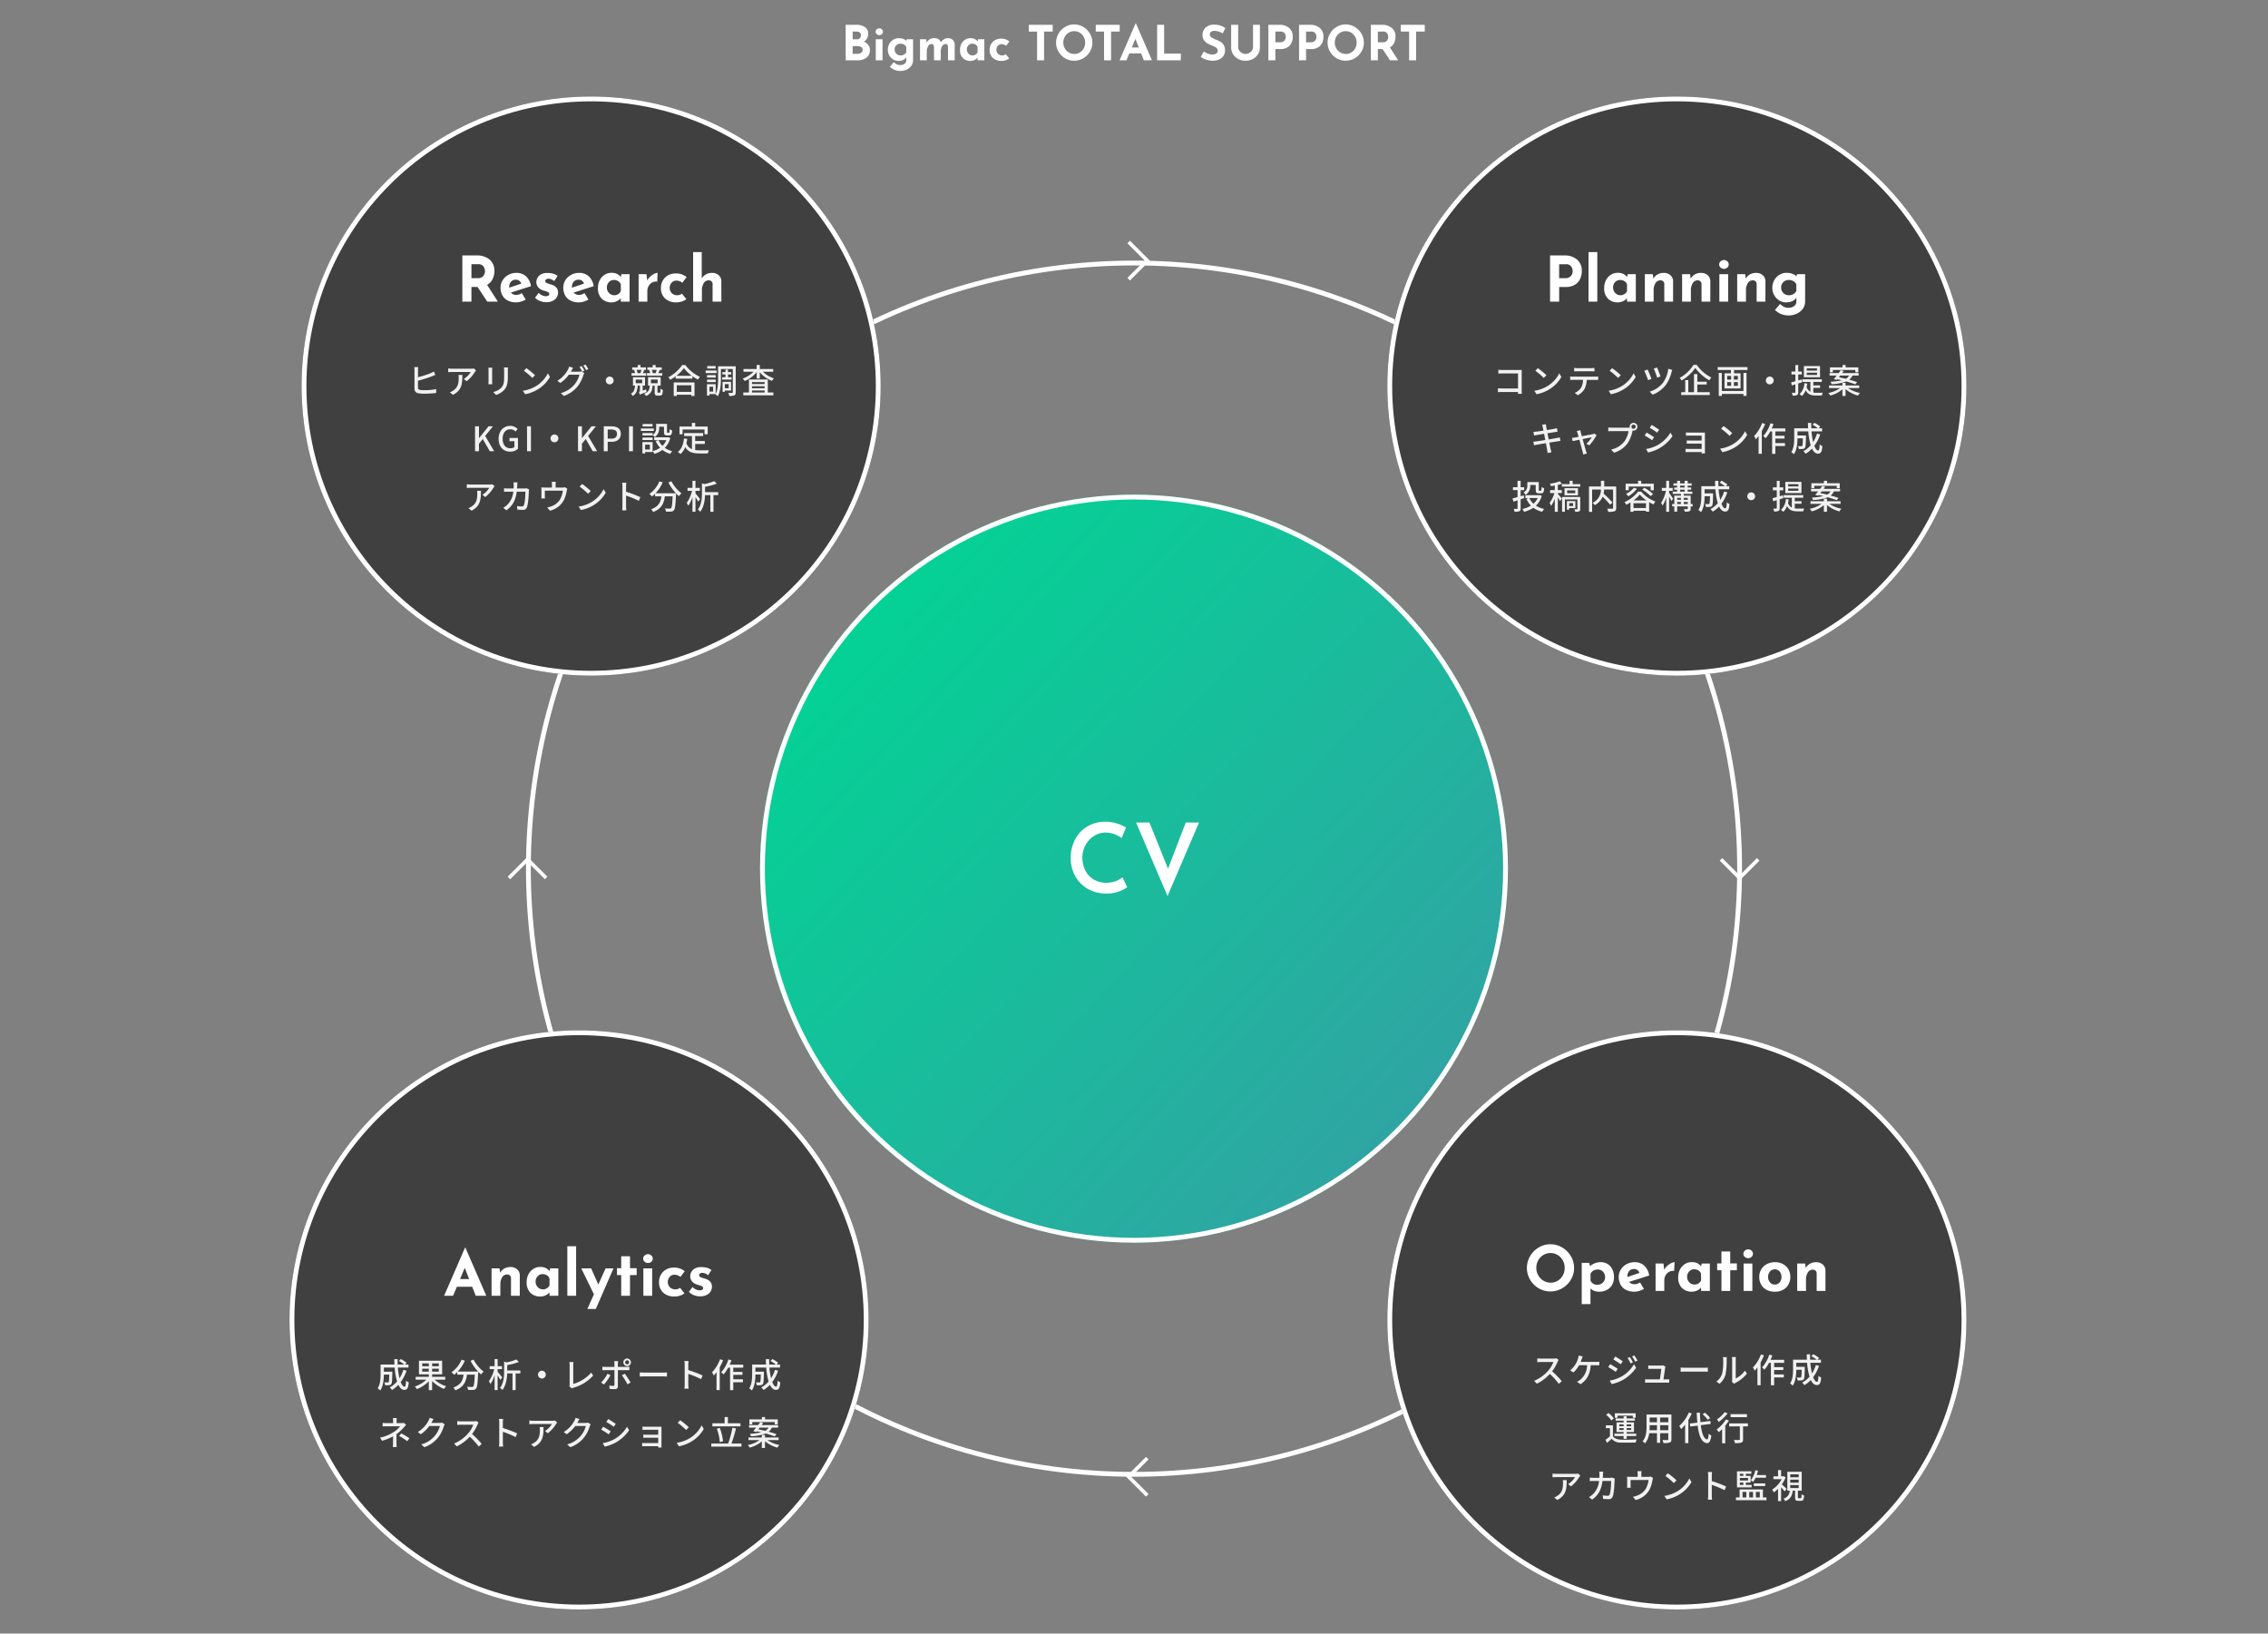
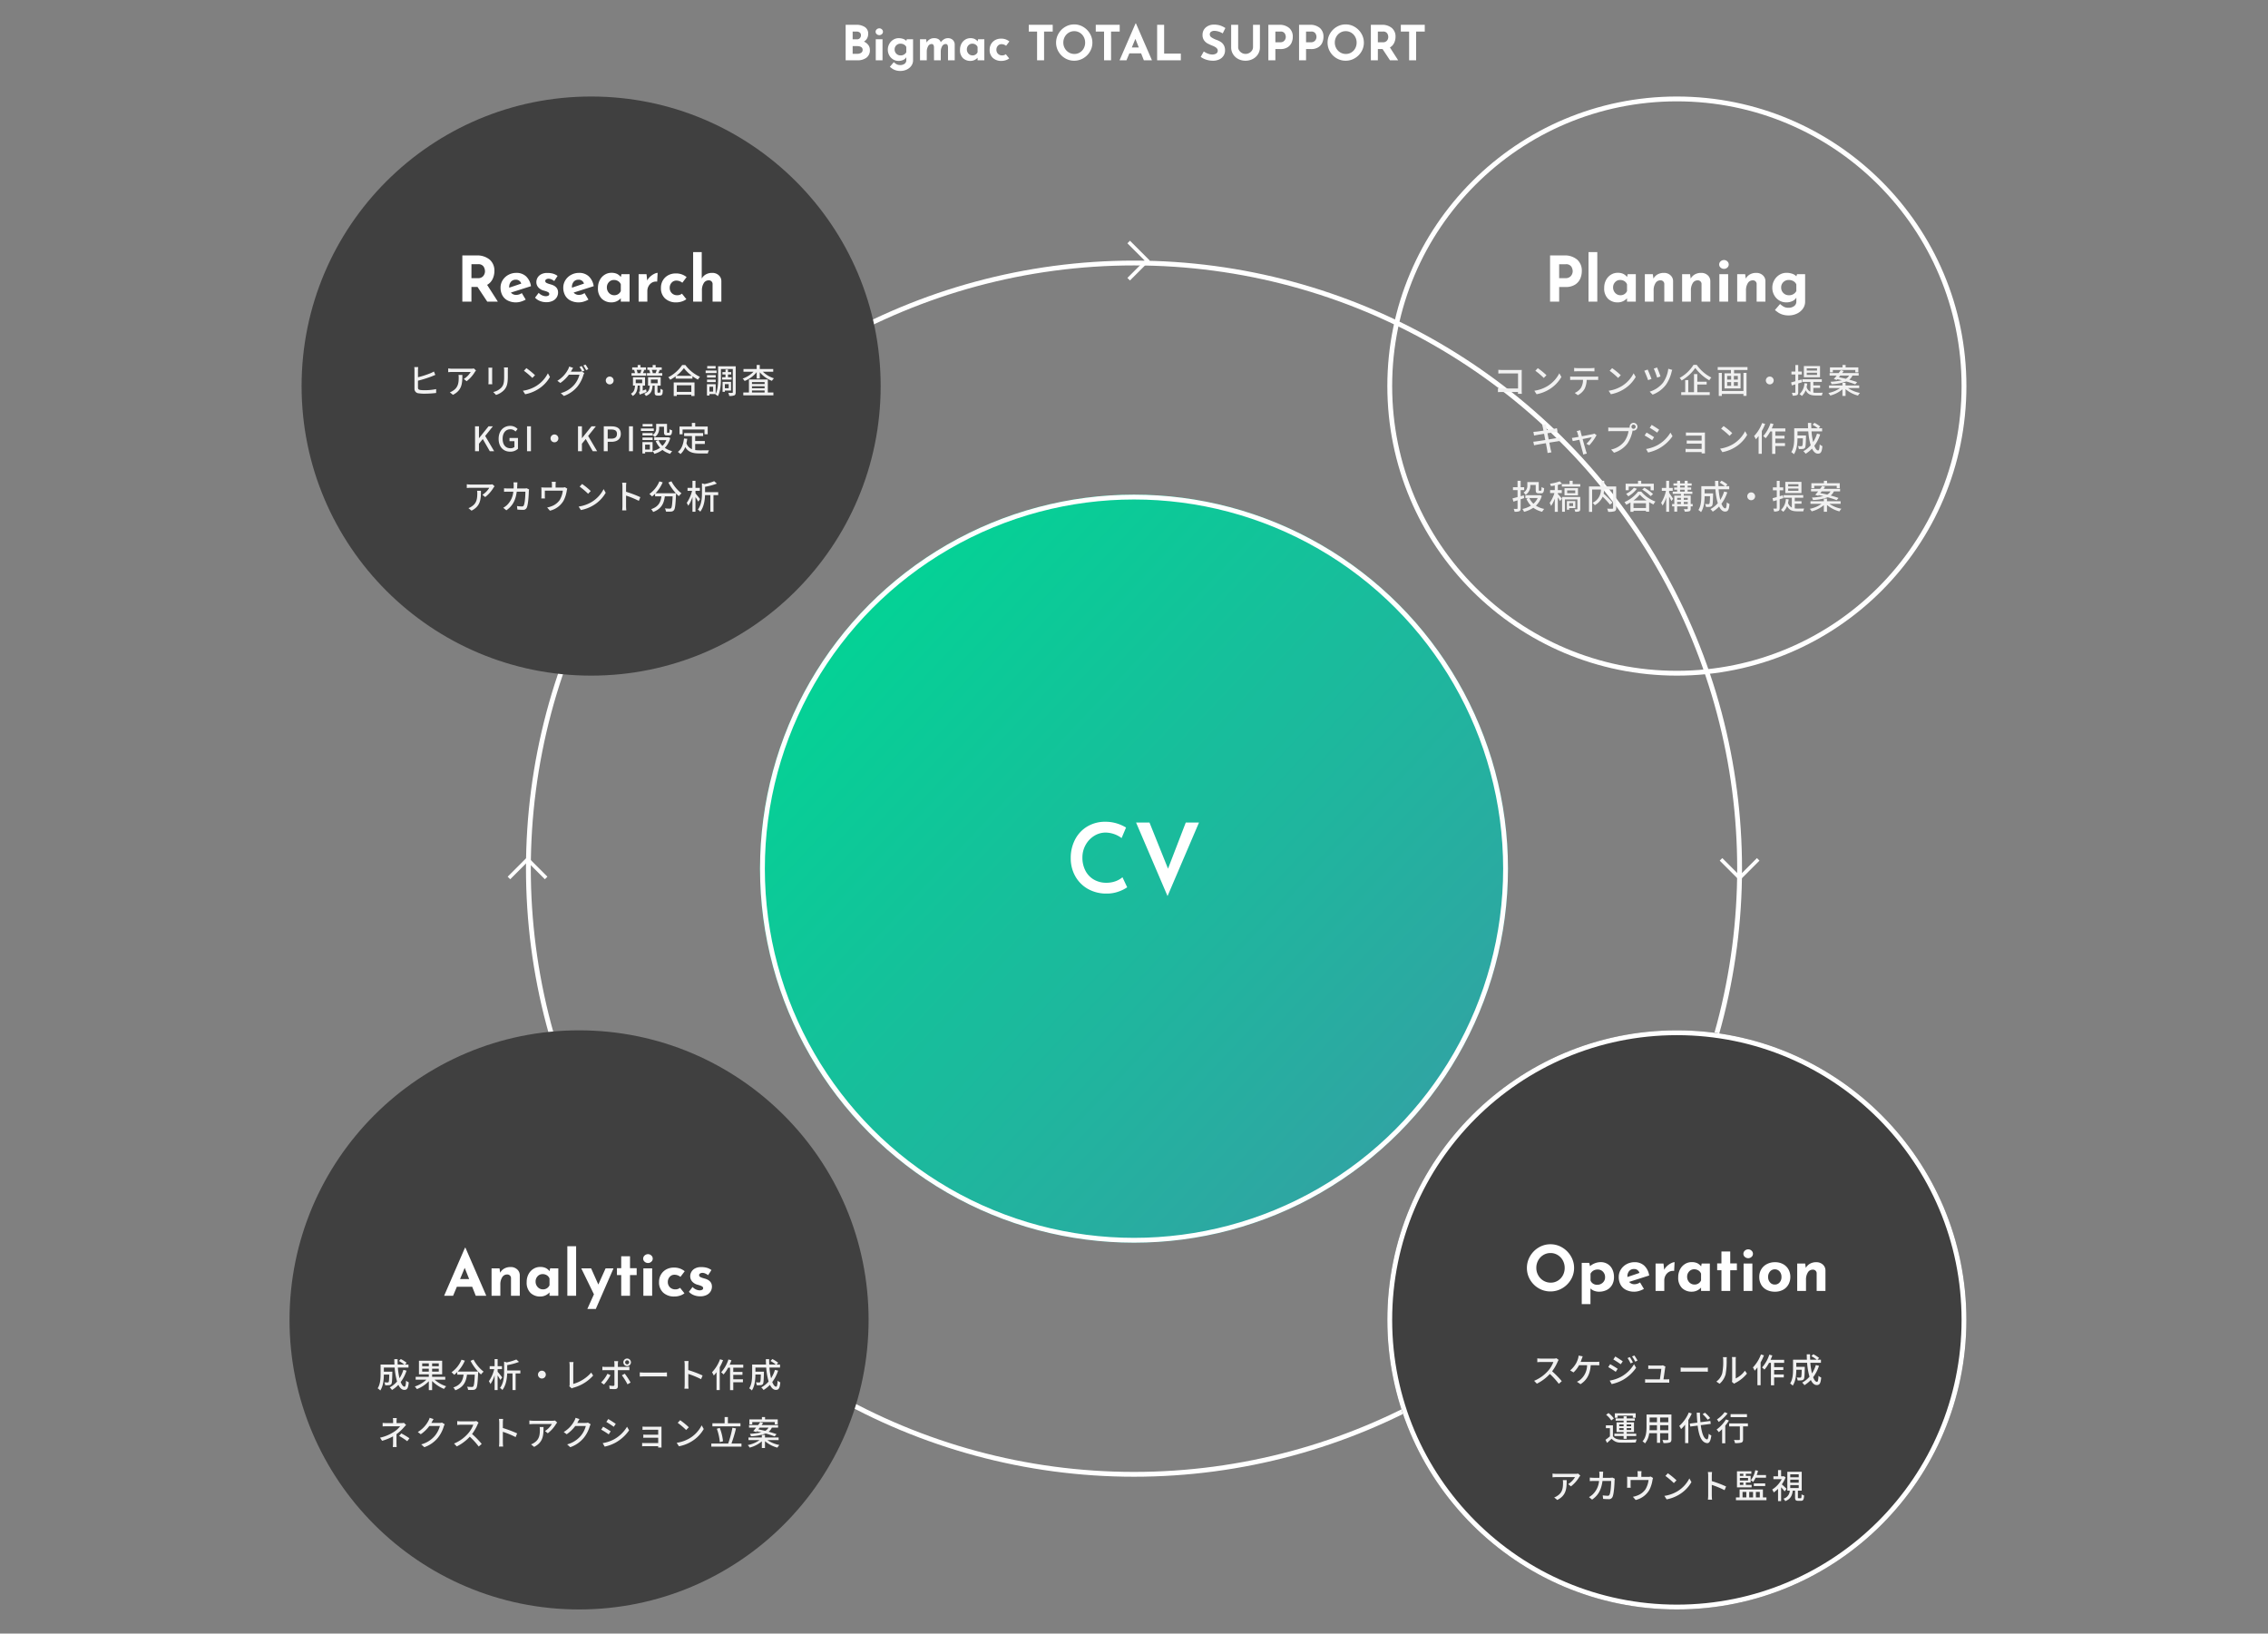
<svg xmlns="http://www.w3.org/2000/svg" width="940" height="677" viewBox="0 0 940 677">
  <rect x="0" y="0" width="940" height="677" fill="#808080" stroke="none" />
  <defs>
    <linearGradient id="linear-gradient" x1="0.089" y1="0.082" x2="0.936" y2="0.877" gradientUnits="objectBoundingBox">
      <stop offset="0" stop-color="#00d694" />
      <stop offset="1" stop-color="#33a1a4" />
    </linearGradient>
  </defs>
  <g id="sns-support" transform="translate(-450 -717)">
    <rect id="長方形_318" data-name="長方形 318" width="940" height="677" transform="translate(450 717)" fill="none" />
    <g id="グループ_113" data-name="グループ 113" transform="translate(2072 157) rotate(90)">
      <g id="楕円形_37" data-name="楕円形 37" transform="translate(668 900)" fill="none" stroke="#fff" stroke-width="2">
-         <circle cx="252" cy="252" r="252" stroke="none" />
        <circle cx="252" cy="252" r="251" fill="none" />
      </g>
-       <path id="arrow" d="M15.762.35,8.056,8.056.35.35" transform="translate(1163.944 1146.15)" fill="none" stroke="#fff" stroke-miterlimit="10" stroke-width="1.5" />
      <path id="arrow-2" data-name="arrow" d="M15.762.35,8.056,8.056.35.35" transform="translate(924.203 1395.297) rotate(90)" fill="none" stroke="#fff" stroke-miterlimit="10" stroke-width="1.5" />
      <path id="arrow-3" data-name="arrow" d="M15.762.35,8.056,8.056.35.35" transform="translate(676.056 1154.556) rotate(180)" fill="none" stroke="#fff" stroke-miterlimit="10" stroke-width="1.5" />
      <path id="arrow-4" data-name="arrow" d="M15.762.35,8.056,8.056.35.35" transform="translate(915.797 909.056) rotate(-90)" fill="none" stroke="#fff" stroke-miterlimit="10" stroke-width="1.5" />
    </g>
    <g id="グループ_108" data-name="グループ 108" transform="translate(40 -75)">
      <circle id="楕円形_27" data-name="楕円形 27" cx="155" cy="155" r="155" transform="translate(725 997)" fill="url(#linear-gradient)" />
      <path id="パス_492" data-name="パス 492" d="M-2.82-2.28A15.276,15.276,0,0,1-6.36-.52,14.075,14.075,0,0,1-11.3.32a15.344,15.344,0,0,1-7.9-1.98,13.65,13.65,0,0,1-5.2-5.32,15.089,15.089,0,0,1-1.82-7.34,16.422,16.422,0,0,1,1.82-7.8,13.44,13.44,0,0,1,5.08-5.38,14.229,14.229,0,0,1,7.42-1.94,15.846,15.846,0,0,1,4.74.68A16.817,16.817,0,0,1-3.3-27.04l-1.84,4.36a11.363,11.363,0,0,0-6.6-2.28,8.892,8.892,0,0,0-4.78,1.38,10.112,10.112,0,0,0-3.54,3.76,10.582,10.582,0,0,0-1.32,5.22,11.623,11.623,0,0,0,1.22,5.38A9.01,9.01,0,0,0-16.68-5.5a10.04,10.04,0,0,0,5.22,1.34A10.777,10.777,0,0,0-7.64-4.8,9.41,9.41,0,0,0-4.78-6.44ZM26.94-29.12,13.9,1.36.86-29.12H6.42L14.1-10l7.36-19.12Z" transform="translate(880 1162)" fill="#fff" />
    </g>
    <g id="グループ_107" data-name="グループ 107" transform="translate(-195 -115)">
      <g id="楕円形_32" data-name="楕円形 32" transform="translate(765 1259)" fill="#404040" stroke="#fff" stroke-width="2">
        <circle cx="120" cy="120" r="120" stroke="none" />
-         <circle cx="120" cy="120" r="119" fill="none" />
      </g>
      <path id="パス_491" data-name="パス 491" d="M-44.3-3.744h-6.344L-52.208,0h-3.718l8.632-19.89h.208L-38.454,0h-4.368Zm-1.248-3.172L-47.4-11.57l-1.924,4.654Zm17.186-4.992a3.9,3.9,0,0,1,2.691.962A3.211,3.211,0,0,1-24.57-8.5V0h-3.64V-7.15a1.514,1.514,0,0,0-1.664-1.664,2.29,2.29,0,0,0-2,1.17,5.479,5.479,0,0,0-.754,3.016V0h-3.64V-11.362h3.3l.26,1.82a4.455,4.455,0,0,1,1.729-1.742A5.228,5.228,0,0,1-28.366-11.908Zm19.76.546V0h-3.64V-1.4a5.1,5.1,0,0,1-3.8,1.716A5.671,5.671,0,0,1-20.137-1.2,5.916,5.916,0,0,1-21.71-5.668a6.8,6.8,0,0,1,.767-3.289,5.684,5.684,0,0,1,2.041-2.2,5.138,5.138,0,0,1,2.73-.78,5.27,5.27,0,0,1,2.392.455,4.884,4.884,0,0,1,1.56,1.287l.234-1.17ZM-15-2.652a2.877,2.877,0,0,0,2.756-1.716V-7.15a2.651,2.651,0,0,0-1.079-1.326,3.264,3.264,0,0,0-1.807-.494,2.721,2.721,0,0,0-2.041.884,3.106,3.106,0,0,0-.845,2.236A3.263,3.263,0,0,0-17.6-4.225a3.086,3.086,0,0,0,1.1,1.157A2.84,2.84,0,0,0-15-2.652Zm13.78-17.862V0h-3.64V-20.514Zm15.5,9.152L6.942,5.46H3.432L6.162-.6.91-11.362H4.992l2.99,6.708L11-11.362Zm6.838-4.992v4.94h2.756V-8.58H21.112V0h-3.64V-8.58H15.7v-2.834h1.768v-4.94Zm9.178,4.992V0H26.65V-11.362Zm-3.718-4.03a1.675,1.675,0,0,1,.611-1.313,2.057,2.057,0,0,1,1.391-.533,1.978,1.978,0,0,1,1.352.533,1.69,1.69,0,0,1,.6,1.313,1.652,1.652,0,0,1-.6,1.3,2.005,2.005,0,0,1-1.352.52,2.087,2.087,0,0,1-1.391-.52A1.638,1.638,0,0,1,26.572-15.392ZM43.68-1.014A5.927,5.927,0,0,1,41.8-.052a7.23,7.23,0,0,1-2.223.364,6.642,6.642,0,0,1-4.693-1.6A5.706,5.706,0,0,1,33.15-5.694,5.927,5.927,0,0,1,34-8.879a5.629,5.629,0,0,1,2.223-2.08,6.342,6.342,0,0,1,2.964-.715,6.845,6.845,0,0,1,4.6,1.508l-1.768,2.34a3.925,3.925,0,0,0-2.5-.884,2.537,2.537,0,0,0-1.937.858,3.057,3.057,0,0,0-.793,2.158,2.97,2.97,0,0,0,.858,2.171,3,3,0,0,0,2.236.871A2.982,2.982,0,0,0,41.86-3.3ZM50.18.234A6.94,6.94,0,0,1,47.554-.26a5.469,5.469,0,0,1-2.028-1.378l1.508-2a4.334,4.334,0,0,0,2.834,1.4A2.477,2.477,0,0,0,51-2.457a.709.709,0,0,0,.429-.663.862.862,0,0,0-.494-.793,5.559,5.559,0,0,0-1.1-.455q-.611-.182-.819-.234A4.408,4.408,0,0,1,46.8-5.993a3.327,3.327,0,0,1-.728-2.119,3.643,3.643,0,0,1,.481-1.781,3.672,3.672,0,0,1,1.495-1.43,5.17,5.17,0,0,1,2.522-.559,8.693,8.693,0,0,1,2.392.286,6.246,6.246,0,0,1,1.9.936L53.482-8.528a4.984,4.984,0,0,0-1.157-.689,2.972,2.972,0,0,0-1.157-.273,1.8,1.8,0,0,0-1.014.26.746.746,0,0,0-.39.624.834.834,0,0,0,.455.819,7.141,7.141,0,0,0,1.495.559q.156.052.325.1t.351.1q2.678.884,2.678,3.224a3.818,3.818,0,0,1-.546,2A3.925,3.925,0,0,1,52.871-.325,5.911,5.911,0,0,1,50.18.234Z" transform="translate(885 1369)" fill="#fff" />
      <path id="パス_490" data-name="パス 490" d="M-72.814-7.294a14.188,14.188,0,0,1-1.6,3.486A27.287,27.287,0,0,1-75.1-8.232h4.4V-9.506h-1.428l.672-.714a14.786,14.786,0,0,0-2.422-1.554l-.784.8a15,15,0,0,1,2.2,1.47h-2.7q-.063-1.092-.042-2.226H-76.58c0,.742.028,1.5.07,2.226h-5.754v3.962c0,1.806-.1,4.214-1.218,5.894a5.557,5.557,0,0,1,1.092.9c1.232-1.806,1.47-4.606,1.484-6.594h2.24c-.042,2.114-.126,2.912-.28,3.108a.5.5,0,0,1-.434.168c-.224,0-.77-.014-1.344-.07a3.126,3.126,0,0,1,.35,1.218,9.976,9.976,0,0,0,1.652-.028,1.24,1.24,0,0,0,.9-.448c.294-.392.364-1.6.434-4.634v-.5h-3.514V-8.232h4.48a26.309,26.309,0,0,0,.994,5.768,11.05,11.05,0,0,1-3.052,2.45,6.742,6.742,0,0,1,.952,1.064,12.866,12.866,0,0,0,2.646-2.142c.63,1.316,1.442,2.1,2.464,2.1,1.148,0,1.624-.658,1.834-3.122a3.418,3.418,0,0,1-1.12-.728c-.084,1.806-.252,2.52-.616,2.52-.588,0-1.134-.728-1.61-1.918A15.905,15.905,0,0,0-71.5-6.972Zm7.8.742V-7.77h2.744v1.218Zm0-3.43h2.744v1.19h-2.744Zm6.874,1.19H-60.9v-1.19h2.758Zm0,2.24H-60.9V-7.77h2.758Zm2.674,3.332V-4.41H-60.9V-5.446h4.158v-5.628H-66.36v5.628h4.088V-4.41h-5.446v1.19h4.438a12.735,12.735,0,0,1-4.8,2.828A6.237,6.237,0,0,1-67.214.686,13.516,13.516,0,0,0-62.272-2.59v3.7H-60.9V-2.66A15.025,15.025,0,0,0-55.972.616a6.737,6.737,0,0,1,.9-1.106,13.762,13.762,0,0,1-4.816-2.73Zm10.486-7.812A21.507,21.507,0,0,0-41.874-6.58H-50.3A15.733,15.733,0,0,0-47.334-11.1l-1.386-.406a11.881,11.881,0,0,1-4.144,5.222A9.764,9.764,0,0,1-51.758-5.25a11.931,11.931,0,0,0,1.274-1.134v1.078h2.618C-48.16-3.094-48.9-1.05-52.122.014A4.109,4.109,0,0,1-51.3,1.176C-47.7-.14-46.8-2.59-46.452-5.306h3.234c-.14,3.248-.322,4.564-.644,4.9a.75.75,0,0,1-.6.2c-.322,0-1.12-.014-1.974-.1A2.986,2.986,0,0,1-46,1.008a15.782,15.782,0,0,0,2.17,0A1.509,1.509,0,0,0-42.686.434c.476-.546.672-2.17.854-6.412.014-.126.014-.42.014-.546a12.787,12.787,0,0,0,1.176,1.148A7.16,7.16,0,0,1-39.55-6.538a15.5,15.5,0,0,1-4.172-5ZM-31.85-4.144c-.266-.392-1.428-1.834-1.9-2.366V-7.588h1.806V-8.82h-1.806v-2.926H-35V-8.82h-2.044v1.232h1.876a14.661,14.661,0,0,1-2.212,5,6.851,6.851,0,0,1,.644,1.19A13.681,13.681,0,0,0-35-5.026V1.092h1.246V-4.97A20.317,20.317,0,0,1-32.62-3.122Zm7.518-2.9h-5.446V-9.254a25.816,25.816,0,0,0,4.886-1.33L-26-11.592a20.694,20.694,0,0,1-3.99,1.2l-1.078-.308V-6.72c0,2.086-.14,4.872-1.708,6.93a3.075,3.075,0,0,1,.994.854c1.526-1.974,1.918-4.746,1.988-6.874h2.212v6.9h1.288v-6.9h1.96Zm8.932.1A1.625,1.625,0,0,0-17.024-5.32,1.625,1.625,0,0,0-15.4-3.7,1.625,1.625,0,0,0-13.776-5.32,1.625,1.625,0,0,0-15.4-6.944ZM-4.06-.49l1.036.882A2.9,2.9,0,0,1-2.324.1,16.8,16.8,0,0,0,5.838-4.928L5.04-6.16a15.546,15.546,0,0,1-7.448,4.7V-9.114a9.143,9.143,0,0,1,.112-1.4H-4.032A8.285,8.285,0,0,1-3.906-9.1v7.826A1.545,1.545,0,0,1-4.06-.49ZM19.1-10.416a.831.831,0,0,1,.826-.84.842.842,0,0,1,.84.84.842.842,0,0,1-.84.84A.831.831,0,0,1,19.1-10.416Zm-.742,0a1.565,1.565,0,0,0,1.568,1.568A1.577,1.577,0,0,0,21.5-10.416a1.577,1.577,0,0,0-1.582-1.568A1.565,1.565,0,0,0,18.354-10.416Zm-2.156-.49H14.546a5.965,5.965,0,0,1,.112,1.092v1.3H10.906A11.624,11.624,0,0,1,9.66-8.6v1.47c.378-.028.826-.042,1.26-.042h3.738v6.006c-.014.378-.168.518-.532.518A9.557,9.557,0,0,1,12.53-.8L12.656.588a20.973,20.973,0,0,0,2.114.1c.924,0,1.316-.434,1.316-1.19V-7.168h3.528c.35,0,.826,0,1.232.028V-8.6a9.315,9.315,0,0,1-1.246.084H16.086V-9.8A7.521,7.521,0,0,1,16.2-10.906ZM13.02-5.082l-1.246-.6a14.533,14.533,0,0,1-2.646,3.64l1.2.826A20.918,20.918,0,0,0,13.02-5.082ZM18.942-5.7l-1.2.658A24.242,24.242,0,0,1,20.062-1.3L21.35-2.03A30.084,30.084,0,0,0,18.942-5.7Zm6.216-.546v1.736c.476-.042,1.316-.07,2.086-.07H34.86c.616,0,1.26.056,1.568.07V-6.244c-.35.028-.9.084-1.568.084H27.244C26.488-6.16,25.62-6.216,25.158-6.244Zm18.62,4.956A14.656,14.656,0,0,1,43.666.5h1.722a16.4,16.4,0,0,1-.112-1.792V-5.614A36.658,36.658,0,0,1,50.568-3.43l.63-1.526A47.456,47.456,0,0,0,45.276-7.2V-9.38c0-.49.056-1.106.1-1.568H43.652a10.135,10.135,0,0,1,.126,1.568Zm14.658-10.4a15.573,15.573,0,0,1-3.332,5.4,7.844,7.844,0,0,1,.728,1.344A12.653,12.653,0,0,0,56.98-6.314V1.078H58.3v-9.45A22.262,22.262,0,0,0,59.682-11.3ZM68.054-8.2V-9.45H62.426c.266-.588.5-1.2.728-1.806l-1.246-.336a14.875,14.875,0,0,1-3.024,5.32,7.838,7.838,0,0,1,1.008.882A14.49,14.49,0,0,0,61.8-8.2h.784v9.3h1.33V-2.156h4V-3.374h-4V-5.236h3.808v-1.19H63.91V-8.2Zm13.132.91a14.188,14.188,0,0,1-1.6,3.486A27.287,27.287,0,0,1,78.9-8.232h4.4V-9.506H81.872l.672-.714a14.786,14.786,0,0,0-2.422-1.554l-.784.8a15,15,0,0,1,2.2,1.47h-2.7q-.063-1.092-.042-2.226H77.42c0,.742.028,1.5.07,2.226H71.736v3.962c0,1.806-.1,4.214-1.218,5.894a5.557,5.557,0,0,1,1.092.9C72.842-.56,73.08-3.36,73.094-5.348h2.24c-.042,2.114-.126,2.912-.28,3.108a.5.5,0,0,1-.434.168c-.224,0-.77-.014-1.344-.07a3.126,3.126,0,0,1,.35,1.218,9.976,9.976,0,0,0,1.652-.028,1.24,1.24,0,0,0,.9-.448c.294-.392.364-1.6.434-4.634v-.5H73.094V-8.232h4.48a26.309,26.309,0,0,0,.994,5.768,11.05,11.05,0,0,1-3.052,2.45,6.742,6.742,0,0,1,.952,1.064,12.866,12.866,0,0,0,2.646-2.142c.63,1.316,1.442,2.1,2.464,2.1,1.148,0,1.624-.658,1.834-3.122a3.418,3.418,0,0,1-1.12-.728c-.084,1.806-.252,2.52-.616,2.52-.588,0-1.134-.728-1.61-1.918A15.905,15.905,0,0,0,82.5-6.972ZM-75.558,12.688h-1.6a8.5,8.5,0,0,1,.084,1.26v.826h-2.6c-.476,0-1.26-.028-1.736-.084v1.456c.434-.028,1.26-.056,1.764-.056h5.488a10.506,10.506,0,0,1-2.632,2.352,17.159,17.159,0,0,1-5.7,2.366l.854,1.3A22.677,22.677,0,0,0-77.1,20.276v2.758a14.575,14.575,0,0,1-.1,1.652h1.6c-.028-.434-.07-1.134-.07-1.652V19.366a18.831,18.831,0,0,0,3.08-2.842c.252-.28.616-.672.91-.98l-.924-.882a4.138,4.138,0,0,1-.994.112h-2.044v-.826A11.175,11.175,0,0,1-75.558,12.688Zm4.34,9.59.924-1.218a33.472,33.472,0,0,0-3.374-2.016l-.91,1.05A24.1,24.1,0,0,1-71.218,22.278Zm10.92-9.17-1.624-.532a6.206,6.206,0,0,1-.518,1.26,11.881,11.881,0,0,1-4.4,4.634l1.232.924a14.62,14.62,0,0,0,3.556-3.43h4.368a10.513,10.513,0,0,1-2.128,4.13,11.217,11.217,0,0,1-5.614,3.5l1.3,1.162a12.616,12.616,0,0,0,5.6-3.878,13.856,13.856,0,0,0,2.464-4.76,4.791,4.791,0,0,1,.392-.854l-1.148-.7a3.288,3.288,0,0,1-1.05.14h-3.36c.07-.112.14-.238.2-.35C-60.872,14.074-60.578,13.528-60.3,13.108Zm18.648,1.47-.91-.672a4.247,4.247,0,0,1-1.218.14h-5.194a14.979,14.979,0,0,1-1.526-.1V15.53c.224-.014.98-.084,1.526-.084h5.138a11.518,11.518,0,0,1-2.226,3.7,15.731,15.731,0,0,1-5.754,4.1l1.134,1.19A18.378,18.378,0,0,0-45.29,20.4a31.419,31.419,0,0,1,3.71,4.088l1.232-1.092a37.212,37.212,0,0,0-4-4.1,19.162,19.162,0,0,0,2.3-3.99A4.832,4.832,0,0,1-41.65,14.578Zm8.568,8.134a14.656,14.656,0,0,1-.112,1.792h1.722a16.4,16.4,0,0,1-.112-1.792V18.386a36.658,36.658,0,0,1,5.292,2.184l.63-1.526a47.455,47.455,0,0,0-5.922-2.24V14.62c0-.49.056-1.106.1-1.568h-1.722a10.135,10.135,0,0,1,.126,1.568Zm24.01-8.176-.882-.826a7.2,7.2,0,0,1-1.162.1h-7.826a12.546,12.546,0,0,1-1.652-.126v1.554c.6-.042,1.092-.084,1.652-.084h7.672a8.571,8.571,0,0,1-2.856,2.9l1.162.938a13.864,13.864,0,0,0,3.43-3.864C-9.422,14.956-9.2,14.69-9.072,14.536ZM-14.728,16.4h-1.6a6.22,6.22,0,0,1,.084,1.12c0,2.324-.322,4.088-2.324,5.376a5.315,5.315,0,0,1-1.344.686l1.288,1.05C-14.938,22.74-14.728,20.052-14.728,16.4Zm14.91-3.29-1.624-.532a6.206,6.206,0,0,1-.518,1.26,11.881,11.881,0,0,1-4.4,4.634l1.232.924a14.62,14.62,0,0,0,3.556-3.43H2.8a10.513,10.513,0,0,1-2.128,4.13,11.217,11.217,0,0,1-5.614,3.5l1.3,1.162a12.616,12.616,0,0,0,5.6-3.878,13.856,13.856,0,0,0,2.464-4.76,4.791,4.791,0,0,1,.392-.854l-1.148-.7a3.288,3.288,0,0,1-1.05.14H-.742c.07-.112.14-.238.2-.35C-.392,14.074-.1,13.528.182,13.108ZM12.1,13.094l-.8,1.2c.868.49,2.366,1.484,3.08,2l.826-1.2C14.546,14.62,12.964,13.584,12.1,13.094Zm-2.31,9.982.826,1.442a16.4,16.4,0,0,0,4.648-1.736,16.666,16.666,0,0,0,5.474-5.012l-.854-1.484a14.4,14.4,0,0,1-5.362,5.194A15.374,15.374,0,0,1,9.786,23.076Zm.182-6.8-.8,1.2a35.037,35.037,0,0,1,3.122,1.96L13.1,18.19C12.446,17.728,10.85,16.734,9.968,16.272Zm16.324-.056v1.358c.294-.014,1.134-.042,1.568-.042H32.8v2.044H28c-.49,0-1.05-.028-1.372-.042v1.33c.308-.028.882-.028,1.386-.028H32.8v2.212H27.314a11.278,11.278,0,0,1-1.176-.056v1.386c.238-.014.756-.042,1.176-.042H32.8c0,.224,0,.434-.014.56h1.4c-.014-.224-.028-.616-.028-.84V17.07c0-.28,0-.644.014-.812-.2,0-.63.014-.952.014H27.86C27.426,16.272,26.614,16.258,26.292,16.216ZM41.9,13.57,40.88,14.662a30.366,30.366,0,0,1,3.5,2.968L45.486,16.5A29.378,29.378,0,0,0,41.9,13.57ZM40.46,22.936l.938,1.442a15.436,15.436,0,0,0,5.362-2.086,14.314,14.314,0,0,0,4.914-5.068L50.82,15.7a13.33,13.33,0,0,1-4.858,5.278A14.547,14.547,0,0,1,40.46,22.936Zm26.432-8.092H61.684v-2.59H60.326v2.59H55.258v1.288H66.892Zm-7.224,7.462a21.628,21.628,0,0,0-1.344-5.544l-1.232.336a21.46,21.46,0,0,1,1.246,5.558Zm3.5.924a56.709,56.709,0,0,0,1.876-6.258l-1.484-.28A41.33,41.33,0,0,1,61.8,23.23H54.81v1.3h12.5v-1.3Zm8.624-8.89H81.1v.966h1.246V13.248H77.084v-.994h-1.3v.994H70.588v2.058h1.2Zm6.72,2.31a3.361,3.361,0,0,1-1.358,1.33c-.98-.238-1.96-.448-2.856-.616.182-.238.378-.476.56-.714ZM73.4,18.456l.238-.28c.6.126,1.232.266,1.876.434a27.255,27.255,0,0,1-4.7.6,3.5,3.5,0,0,1,.42,1.008,19.322,19.322,0,0,0,6.1-1.134,33.7,33.7,0,0,1,3.724,1.2l.784-.91c-.854-.322-2-.686-3.262-1.022a4.5,4.5,0,0,0,1.33-1.708h2.576V15.6H75.67c.224-.294.434-.574.63-.854l-1.218-.35c-.266.378-.574.784-.882,1.2H70.448v1.05h2.94c-.434.532-.84,1.036-1.2,1.428Zm9.31,3.36V20.738H77.056V19.66h-1.3v1.078H70.21v1.078H74.8a12.552,12.552,0,0,1-4.886,2.058,5.623,5.623,0,0,1,.8,1.05,12.437,12.437,0,0,0,5.04-2.59v2.758h1.3V22.264a12.773,12.773,0,0,0,5.152,2.674,5.742,5.742,0,0,1,.826-1.092,13.233,13.233,0,0,1-4.97-2.03Z" transform="translate(885 1407)" fill="#f1f1f1" />
    </g>
    <g id="グループ_111" data-name="グループ 111" transform="translate(97 -225)">
      <g id="楕円形_33" data-name="楕円形 33" transform="translate(478 982)" fill="#404040" stroke="#fff" stroke-width="2">
        <circle cx="120" cy="120" r="120" stroke="none" />
-         <circle cx="120" cy="120" r="119" fill="none" />
      </g>
      <path id="パス_489" data-name="パス 489" d="M-43.056,0l-4.03-6.084h-2.522V0h-3.77V-19.136h5.8a8.086,8.086,0,0,1,5.525,1.729,5.966,5.966,0,0,1,1.963,4.719,7.575,7.575,0,0,1-.741,3.315,5.5,5.5,0,0,1-2.275,2.431L-38.662,0Zm-6.552-9.724h2.678a2.665,2.665,0,0,0,2.236-.9,3.081,3.081,0,0,0,.7-1.937,3.675,3.675,0,0,0-.6-1.989A2.526,2.526,0,0,0-46.9-15.5h-2.7Zm18.616,6.942a4.185,4.185,0,0,0,2.262-.754l1.612,2.7A9.933,9.933,0,0,1-29.094,0,6.88,6.88,0,0,1-31.07.312a7.463,7.463,0,0,1-3.5-.767A5.192,5.192,0,0,1-36.79-2.613,6.577,6.577,0,0,1-37.544-5.8a5.709,5.709,0,0,1,.871-3.068,6.254,6.254,0,0,1,2.379-2.223,6.807,6.807,0,0,1,3.3-.819,5.742,5.742,0,0,1,4.017,1.43A6.949,6.949,0,0,1-24.934-6.4l-8.32,2.652A2.836,2.836,0,0,0-30.992-2.782Zm-.286-6.292a2.461,2.461,0,0,0-1.95.832,3.276,3.276,0,0,0-.728,2.236v.234l4.992-1.69A2.22,2.22,0,0,0-31.278-9.074ZM-18.59.234A6.94,6.94,0,0,1-21.216-.26a5.469,5.469,0,0,1-2.028-1.378l1.508-2a4.334,4.334,0,0,0,2.834,1.4,2.477,2.477,0,0,0,1.131-.221.709.709,0,0,0,.429-.663.862.862,0,0,0-.494-.793,5.559,5.559,0,0,0-1.1-.455q-.611-.182-.819-.234a4.408,4.408,0,0,1-2.21-1.391A3.327,3.327,0,0,1-22.7-8.112a3.643,3.643,0,0,1,.481-1.781,3.672,3.672,0,0,1,1.495-1.43,5.17,5.17,0,0,1,2.522-.559,8.693,8.693,0,0,1,2.392.286,6.246,6.246,0,0,1,1.9.936l-1.378,2.132a4.984,4.984,0,0,0-1.157-.689A2.972,2.972,0,0,0-17.6-9.49a1.8,1.8,0,0,0-1.014.26.746.746,0,0,0-.39.624.834.834,0,0,0,.455.819,7.141,7.141,0,0,0,1.495.559q.156.052.325.1t.351.1Q-13.7-6.136-13.7-3.8a3.818,3.818,0,0,1-.546,2A3.926,3.926,0,0,1-15.9-.325,5.911,5.911,0,0,1-18.59.234Zm13.6-3.016A4.185,4.185,0,0,0-2.73-3.536l1.612,2.7A9.933,9.933,0,0,1-3.094,0,6.88,6.88,0,0,1-5.07.312a7.463,7.463,0,0,1-3.5-.767A5.192,5.192,0,0,1-10.79-2.613,6.577,6.577,0,0,1-11.544-5.8a5.709,5.709,0,0,1,.871-3.068,6.254,6.254,0,0,1,2.379-2.223,6.807,6.807,0,0,1,3.3-.819,5.742,5.742,0,0,1,4.017,1.43A6.949,6.949,0,0,1,1.066-6.4l-8.32,2.652A2.836,2.836,0,0,0-4.992-2.782Zm-.286-6.292a2.461,2.461,0,0,0-1.95.832,3.276,3.276,0,0,0-.728,2.236v.234l4.992-1.69A2.22,2.22,0,0,0-5.278-9.074Zm21.216-2.288V0H12.3V-1.4A5.1,5.1,0,0,1,8.5.312,5.671,5.671,0,0,1,4.407-1.2,5.916,5.916,0,0,1,2.834-5.668,6.8,6.8,0,0,1,3.6-8.957a5.684,5.684,0,0,1,2.041-2.2,5.138,5.138,0,0,1,2.73-.78,5.27,5.27,0,0,1,2.392.455,4.884,4.884,0,0,1,1.56,1.287l.234-1.17Zm-6.4,8.71A2.877,2.877,0,0,0,12.3-4.368V-7.15a2.651,2.651,0,0,0-1.079-1.326A3.264,3.264,0,0,0,9.412-8.97a2.721,2.721,0,0,0-2.041.884A3.106,3.106,0,0,0,6.526-5.85a3.263,3.263,0,0,0,.416,1.625A3.086,3.086,0,0,0,8.047-3.068,2.84,2.84,0,0,0,9.542-2.652Zm13.7-6.11A5.633,5.633,0,0,1,24.531-10.4a7.051,7.051,0,0,1,1.677-1.131,3.468,3.468,0,0,1,1.352-.4l-.182,3.64a2.861,2.861,0,0,0-.442-.026,3.313,3.313,0,0,0-1.924.572,3.788,3.788,0,0,0-1.274,1.469A4.1,4.1,0,0,0,23.3-4.446V0H19.682V-11.362h3.276ZM39.468-1.014a5.927,5.927,0,0,1-1.885.962A7.23,7.23,0,0,1,35.36.312a6.642,6.642,0,0,1-4.693-1.6,5.706,5.706,0,0,1-1.729-4.407,5.927,5.927,0,0,1,.845-3.185,5.629,5.629,0,0,1,2.223-2.08,6.342,6.342,0,0,1,2.964-.715,6.845,6.845,0,0,1,4.6,1.508L37.8-7.826a3.925,3.925,0,0,0-2.5-.884,2.537,2.537,0,0,0-1.937.858,3.057,3.057,0,0,0-.793,2.158,2.97,2.97,0,0,0,.858,2.171,3,3,0,0,0,2.236.871,2.982,2.982,0,0,0,1.976-.65ZM50.18-11.908a3.9,3.9,0,0,1,2.691.962A3.211,3.211,0,0,1,53.976-8.5V0h-3.64V-7.15a1.514,1.514,0,0,0-1.664-1.664,2.29,2.29,0,0,0-2,1.17,5.479,5.479,0,0,0-.754,3.016V0h-3.64V-20.514h3.562V-9.568a4.506,4.506,0,0,1,1.729-1.716A5.228,5.228,0,0,1,50.18-11.908Z" transform="translate(598 1067)" fill="#fff" />
      <path id="パス_488" data-name="パス 488" d="M-71.666-10.878H-73.3A8.841,8.841,0,0,1-73.22-9.6v7.658A1.838,1.838,0,0,0-71.428,0a14.986,14.986,0,0,0,2.282.154A40.685,40.685,0,0,0-64.232-.14V-1.75a23.381,23.381,0,0,1-4.83.462,12.331,12.331,0,0,1-1.75-.1c-.658-.126-.952-.308-.952-.966v-2.87a52.268,52.268,0,0,0,5.74-1.806c.434-.168.994-.42,1.456-.6l-.6-1.414a9.779,9.779,0,0,1-1.372.7,38.8,38.8,0,0,1-5.222,1.68V-9.6A9.4,9.4,0,0,1-71.666-10.878Zm23.954,1.414-.882-.826a7.2,7.2,0,0,1-1.162.1h-7.826a12.546,12.546,0,0,1-1.652-.126v1.554c.6-.042,1.092-.084,1.652-.084h7.672a8.571,8.571,0,0,1-2.856,2.9l1.162.938a13.864,13.864,0,0,0,3.43-3.864C-48.062-9.044-47.838-9.31-47.712-9.464ZM-53.368-7.6h-1.6a6.22,6.22,0,0,1,.084,1.12c0,2.324-.322,4.088-2.324,5.376a5.315,5.315,0,0,1-1.344.686L-57.26.63C-53.578-1.26-53.368-3.948-53.368-7.6Zm18.9-3.122h-1.666a10.825,10.825,0,0,1,.084,1.288v2.408c0,2.45-.182,3.542-1.162,4.662a6.53,6.53,0,0,1-3.36,1.82L-39.41.672a7.646,7.646,0,0,0,3.346-2.044c1.036-1.176,1.54-2.366,1.54-5.572V-9.436C-34.524-9.94-34.5-10.36-34.468-10.724Zm-6.5.112h-1.61a9.043,9.043,0,0,1,.056,1.036v4.69c0,.406-.042.9-.056,1.134h1.61c-.028-.28-.056-.77-.056-1.134v-4.69C-41.02-9.968-40.992-10.318-40.964-10.612Zm14.126.182L-27.86-9.338a30.366,30.366,0,0,1,3.5,2.968L-23.254-7.5A29.378,29.378,0,0,0-26.838-10.43ZM-28.28-1.064l.938,1.442A15.436,15.436,0,0,0-21.98-1.708a14.314,14.314,0,0,0,4.914-5.068L-17.92-8.3a13.33,13.33,0,0,1-4.858,5.278A14.547,14.547,0,0,1-28.28-1.064ZM-3.906-11.312l-.9.378A16.71,16.71,0,0,1-3.7-9l.924-.392A20.288,20.288,0,0,0-3.906-11.312Zm1.582-.6-.9.378A14.051,14.051,0,0,1-2.072-9.6l.91-.406A16.55,16.55,0,0,0-2.324-11.914Zm-5.138,1.358-1.624-.532A6.559,6.559,0,0,1-9.6-9.828,11.974,11.974,0,0,1-14-5.194l1.232.91A14.5,14.5,0,0,0-9.226-7.7h4.382A10.513,10.513,0,0,1-6.972-3.57,11.2,11.2,0,0,1-12.586-.084l1.3,1.176a12.728,12.728,0,0,0,5.6-3.878A13.856,13.856,0,0,0-3.22-7.546,4.791,4.791,0,0,1-2.828-8.4l-1.148-.7a3.738,3.738,0,0,1-1.05.14H-8.4c.084-.126.14-.238.21-.364C-8.036-9.6-7.742-10.136-7.462-10.556ZM7.7-6.944A1.625,1.625,0,0,0,6.076-5.32,1.625,1.625,0,0,0,7.7-3.7,1.625,1.625,0,0,0,9.324-5.32,1.625,1.625,0,0,0,7.7-6.944ZM27.216-9.716a13.738,13.738,0,0,1-.49,1.288l.28.07h-1.68l.224-.056a5,5,0,0,0-.392-1.3Zm2.268,1.358H27.832c.182-.378.406-.854.616-1.33l-.126-.028h.938v-1.022H26.74v-.98H25.508v.98h-2.2v1.022h.924l-.182.042a6.767,6.767,0,0,1,.406,1.316H23.142v1.036h6.342ZM20.846-9.716c-.112.42-.294.938-.434,1.3l.238.056H19l.252-.056a5.607,5.607,0,0,0-.392-1.3ZM22.82-8.358H21.49c.154-.364.322-.826.518-1.3l-.252-.056h.966v-1.022H20.468v-.98H19.292v.98H17.024v1.022h1.008l-.224.042a6.347,6.347,0,0,1,.364,1.316H16.744v1.036H22.82ZM18.494-5.684h2.66V-4.2h-2.66Zm4.27,4.06c-.476.168-.938.336-1.386.49V-3.192h.966V-6.664h-5v3.472h.84c-.1,1.554-.392,2.688-1.708,3.36a3.236,3.236,0,0,1,.742.938c1.568-.9,1.96-2.338,2.086-4.3h.91v2.45l-.406.126L20.146.532C21.014.21,22.022-.182,22.974-.56ZM24.78-5.7h2.786v1.526H24.78ZM27.832-.252a.379.379,0,0,1-.266-.084.277.277,0,0,1-.07-.2V-3.178h1.33v-3.5H23.59v3.5h.728C24.192-1.512,23.8-.448,21.994.14a3.625,3.625,0,0,1,.7.966c2.1-.8,2.632-2.17,2.786-4.284h.854V-.462c0,.7.056.924.294,1.148a1.389,1.389,0,0,0,.9.266h.8a1.459,1.459,0,0,0,.77-.168A.918.918,0,0,0,29.554.21a10.048,10.048,0,0,0,.168-1.6,3.3,3.3,0,0,1-.98-.546,13.2,13.2,0,0,1-.056,1.344.45.45,0,0,1-.154.266.667.667,0,0,1-.308.07Zm13.692-3.08V-.588H35.5V-3.332ZM34.23,1.12H35.5V.574h6.02V1.12h1.33V-4.508H34.23Zm1.078-8.372a14.976,14.976,0,0,0,3.15-3.192,16.025,16.025,0,0,0,3.3,3.192Zm2.422-4.466A15.511,15.511,0,0,1,31.976-6.65a5,5,0,0,1,.8,1.036,19.073,19.073,0,0,0,2.254-1.428v.952H42v-.994A18.235,18.235,0,0,0,44.268-5.67a5.779,5.779,0,0,1,.854-1.162,15.527,15.527,0,0,1-6.062-4.886Zm13.874.434H48.118v1.022H51.6ZM52-9.436H47.46V-8.4H52Zm-.364,1.9h-3.6v1.008h3.6Zm-3.6,2.884h3.6V-5.67h-3.6Zm6.272-2v.98h3.906v-.98H56.728V-7.812h1.33v-.98h-1.33V-9.87H55.692v1.078H54.418v.98h1.274V-6.65Zm2.716,2.842V-2.1h-1.6V-3.808Zm.966,2.674V-4.76H54.474V-.616h.952v-.518Zm-7.42.42H49.042V-2.73h1.526ZM59.92-11.2H52.626v5.068c0,1.96-.084,4.522-1.008,6.384V-3.78H48.006v4.7h1.036V.308H51.59l-.084.154a5.333,5.333,0,0,1,1.022.714C53.648-.84,53.8-3.962,53.8-6.132V-10.08h4.914V-.448c0,.21-.07.266-.28.266A15.014,15.014,0,0,1,56.868-.2a5.759,5.759,0,0,1,.364,1.288A5.336,5.336,0,0,0,59.36.854c.42-.21.56-.616.56-1.3ZM66.668-1.162H71.9v.826H66.668ZM71.9-4.648v.784H66.668v-.784Zm0,2.548H66.668v-.812H71.9Zm1.33-3.64H65.408v5.4H63.07V.84H75.544V-.336h-2.31Zm2.24-3.192v-1.134H69.9v-1.68H68.614v1.68H63.14v1.134H67.3A11.643,11.643,0,0,1,62.8-6.1,4.586,4.586,0,0,1,63.616-5.1a12.459,12.459,0,0,0,5-3.668v2.632H69.9v-2.6a12.274,12.274,0,0,0,5.04,3.57,5.035,5.035,0,0,1,.84-1.05A11.583,11.583,0,0,1,71.19-8.932ZM-48.111,24h1.624V20.892l1.582-1.946L-41.993,24h1.806l-3.724-6.328,3.192-3.99h-1.806l-3.92,4.886h-.042V13.682h-1.624Zm14.532.182a4.629,4.629,0,0,0,3.262-1.2V18.512h-3.514v1.33h2.044v2.422a2.555,2.555,0,0,1-1.624.5c-2.128,0-3.262-1.5-3.262-3.948,0-2.422,1.274-3.906,3.192-3.906a2.842,2.842,0,0,1,2.142.924l.868-1.036a4.111,4.111,0,0,0-3.066-1.3c-2.73,0-4.8,2.016-4.8,5.376S-36.323,24.182-33.579,24.182ZM-26.565,24h1.624V13.682h-1.624ZM-15.2,17.056a1.625,1.625,0,0,0-1.624,1.624A1.625,1.625,0,0,0-15.2,20.3a1.625,1.625,0,0,0,1.624-1.624A1.625,1.625,0,0,0-15.2,17.056ZM-5.439,24h1.624V20.892l1.582-1.946L.679,24H2.485l-3.724-6.328,3.192-3.99H.147l-3.92,4.886h-.042V13.682H-5.439ZM5.243,24H6.867V20.094H8.421c2.24,0,3.878-1.036,3.878-3.29,0-2.324-1.638-3.122-3.934-3.122H5.243Zm1.624-5.208V15H8.211c1.638,0,2.492.448,2.492,1.806s-.784,1.988-2.436,1.988ZM15.7,24h1.624V13.682H15.7Zm9.786-7.532h-4.2v1.008h4.2v-.182a4.894,4.894,0,0,1,.938.826,4.232,4.232,0,0,0,1.764-3.766v-.518H30.2v2.142c0,1.148.294,1.47,1.26,1.47h.9c.812,0,1.134-.434,1.218-2.1a2.925,2.925,0,0,1-1.064-.476c-.028,1.288-.084,1.47-.294,1.47h-.546c-.2,0-.224-.056-.224-.378v-3.29H26.957V14.34a3.2,3.2,0,0,1-1.47,2.926Zm-4.2,2.884h4.2V18.33h-4.2Zm4.158-6.636h-4.1v1.022h4.1Zm.532,1.848H20.629V15.6h5.348ZM24.339,21.27v2.016h-1.96V21.27Zm1.134-1.05H21.259v4.7h1.12v-.588h3.094Zm6.5-2.03-.238.042H26.145v1.19h5.012a6.9,6.9,0,0,1-1.61,2.352,7.431,7.431,0,0,1-1.61-2.338l-1.162.364a9.912,9.912,0,0,0,1.82,2.772,9.574,9.574,0,0,1-3.108,1.372,4.679,4.679,0,0,1,.7,1.148,10.5,10.5,0,0,0,3.374-1.638,9.388,9.388,0,0,0,3.206,1.638,5.1,5.1,0,0,1,.84-1.12A9.281,9.281,0,0,1,30.541,22.6a9.062,9.062,0,0,0,2.268-4.088ZM37.9,15h9.086v1.988h1.33v-3.22h-5.18v-1.5H41.755v1.5H36.631v3.22H37.9Zm5.222,5.992h4V19.772h-4V17.714h3.3V16.468H38.549v1.246h3.234v5.432A4.007,4.007,0,0,1,39.5,20.682a17.121,17.121,0,0,0,.336-1.834l-1.344-.126c-.294,2.45-1.008,4.41-2.548,5.558a7.041,7.041,0,0,1,1.078.9A7.127,7.127,0,0,0,39,22.264c1.274,2.2,3.29,2.66,6.034,2.66h3.332a3.927,3.927,0,0,1,.49-1.316c-.8.028-3.15.028-3.752.028a14.628,14.628,0,0,1-1.974-.126ZM-40.012,38.536l-.882-.826a7.2,7.2,0,0,1-1.162.1h-7.826a12.546,12.546,0,0,1-1.652-.126v1.554c.6-.042,1.092-.084,1.652-.084h7.672a8.571,8.571,0,0,1-2.856,2.9l1.162.938a13.864,13.864,0,0,0,3.43-3.864C-40.362,38.956-40.138,38.69-40.012,38.536ZM-45.668,40.4h-1.6a6.22,6.22,0,0,1,.084,1.12c0,2.324-.322,4.088-2.324,5.376a5.315,5.315,0,0,1-1.344.686l1.288,1.05C-45.878,46.74-45.668,44.052-45.668,40.4Zm15.12-3.5h-1.638a8.9,8.9,0,0,1,.1,1.2q0,.714-.042,1.344h-2.254c-.546,0-1.176-.042-1.708-.084v1.456c.532-.042,1.19-.056,1.708-.056h2.128a8.7,8.7,0,0,1-2.562,5.5,7.471,7.471,0,0,1-1.61,1.176l1.288,1.05c2.408-1.694,3.794-3.836,4.312-7.728h3.584c0,1.512-.182,4.676-.658,5.656a.74.74,0,0,1-.8.476,16.028,16.028,0,0,1-2.03-.168l.168,1.47c.714.056,1.526.1,2.282.1a1.561,1.561,0,0,0,1.624-.952c.616-1.372.8-5.376.84-6.79.014-.168.056-.476.1-.714l-.98-.476a6.365,6.365,0,0,1-.966.084h-3.024c.028-.434.056-.9.07-1.372C-30.6,37.738-30.576,37.22-30.548,36.9Zm15.9-.21h-1.694a6.351,6.351,0,0,1,.1,1.162v1.2h-3.052a13.3,13.3,0,0,1-1.358-.07,10.421,10.421,0,0,1,.056,1.134v2.45c0,.308-.028.714-.056,1.008h1.526a6.426,6.426,0,0,1-.056-.924v-2.3h7.448A9.714,9.714,0,0,1-13.02,44.22a7.2,7.2,0,0,1-3.528,2.632,8.79,8.79,0,0,1-1.68.462l1.148,1.33a8.925,8.925,0,0,0,5.614-4.074,13.022,13.022,0,0,0,1.344-4.1,5.263,5.263,0,0,1,.238-.952l-.966-.6a3.074,3.074,0,0,1-1.05.14h-2.828v-1.2A10.015,10.015,0,0,1-14.644,36.688Zm10.906.882L-4.76,38.662a30.366,30.366,0,0,1,3.5,2.968L-.154,40.5A29.378,29.378,0,0,0-3.738,37.57ZM-5.18,46.936l.938,1.442A15.436,15.436,0,0,0,1.12,46.292a14.314,14.314,0,0,0,4.914-5.068L5.18,39.7A13.33,13.33,0,0,1,.322,44.976,14.547,14.547,0,0,1-5.18,46.936Zm18.158-.224a14.656,14.656,0,0,1-.112,1.792h1.722a16.4,16.4,0,0,1-.112-1.792V42.386a36.658,36.658,0,0,1,5.292,2.184l.63-1.526a47.456,47.456,0,0,0-5.922-2.24V38.62c0-.49.056-1.106.1-1.568H12.852a10.135,10.135,0,0,1,.126,1.568Zm19.04-9.744a21.507,21.507,0,0,0,3.108,4.452H26.7A15.733,15.733,0,0,0,29.666,36.9l-1.386-.406a11.881,11.881,0,0,1-4.144,5.222,9.764,9.764,0,0,1,1.106,1.036,11.931,11.931,0,0,0,1.274-1.134v1.078h2.618c-.294,2.212-1.036,4.256-4.256,5.32a4.109,4.109,0,0,1,.826,1.162c3.6-1.316,4.494-3.766,4.844-6.482h3.234c-.14,3.248-.322,4.564-.644,4.9a.75.75,0,0,1-.6.2c-.322,0-1.12-.014-1.974-.1A2.986,2.986,0,0,1,31,49.008a15.782,15.782,0,0,0,2.17,0,1.509,1.509,0,0,0,1.148-.574c.476-.546.672-2.17.854-6.412.014-.126.014-.42.014-.546a12.786,12.786,0,0,0,1.176,1.148,7.16,7.16,0,0,1,1.092-1.162,15.5,15.5,0,0,1-4.172-5ZM45.15,43.856c-.266-.392-1.428-1.834-1.9-2.366V40.412h1.806V39.18H43.246V36.254H42V39.18H39.956v1.232h1.876a14.661,14.661,0,0,1-2.212,5,6.851,6.851,0,0,1,.644,1.19A13.681,13.681,0,0,0,42,42.974v6.118h1.246V43.03a20.317,20.317,0,0,1,1.134,1.848Zm7.518-2.9H47.222V38.746a25.816,25.816,0,0,0,4.886-1.33L51,36.408a20.693,20.693,0,0,1-3.99,1.2L45.934,37.3V41.28c0,2.086-.14,4.872-1.708,6.93a3.075,3.075,0,0,1,.994.854c1.526-1.974,1.918-4.746,1.988-6.874H49.42v6.9h1.288v-6.9h1.96Z" transform="translate(598 1105)" fill="#f1f1f1" />
    </g>
    <g id="グループ_109" data-name="グループ 109" transform="translate(-11 -97)">
      <g id="楕円形_34" data-name="楕円形 34" transform="translate(1036 1241)" fill="#404040" stroke="#fff" stroke-width="2">
        <circle cx="120" cy="120" r="120" stroke="none" />
        <circle cx="120" cy="120" r="119" fill="none" />
      </g>
      <path id="パス_487" data-name="パス 487" d="M-62.153-9.542A9.524,9.524,0,0,1-60.84-14.4a9.923,9.923,0,0,1,3.562-3.6A9.361,9.361,0,0,1-52.4-19.344a9.361,9.361,0,0,1,4.875,1.339,10.131,10.131,0,0,1,3.588,3.6A9.382,9.382,0,0,1-42.6-9.542,9.34,9.34,0,0,1-43.94-4.654a9.987,9.987,0,0,1-3.588,3.549A9.5,9.5,0,0,1-52.4.208a9.48,9.48,0,0,1-4.888-1.313A9.812,9.812,0,0,1-60.84-4.654,9.48,9.48,0,0,1-62.153-9.542Zm3.9,0a6.132,6.132,0,0,0,.793,3.068A5.97,5.97,0,0,0-55.3-4.251a5.775,5.775,0,0,0,3.029.819,5.481,5.481,0,0,0,2.938-.819,5.8,5.8,0,0,0,2.08-2.21A6.36,6.36,0,0,0-46.5-9.542a6.315,6.315,0,0,0-.78-3.12A5.936,5.936,0,0,0-49.4-14.885a5.593,5.593,0,0,0-2.977-.819,5.593,5.593,0,0,0-2.977.819,5.936,5.936,0,0,0-2.119,2.223A6.315,6.315,0,0,0-58.253-9.542Zm26.676-2.392a5.372,5.372,0,0,1,2.834.754A5.218,5.218,0,0,1-26.78-9.022a7.188,7.188,0,0,1,.715,3.3,6.333,6.333,0,0,1-.793,3.237A5.224,5.224,0,0,1-29.068-.4a7.088,7.088,0,0,1-3.237.715,5.543,5.543,0,0,1-1.937-.351,4.123,4.123,0,0,1-1.573-1v6.5h-3.614V-11.622h3.12L-36-10.27A6.961,6.961,0,0,1-31.577-11.934Zm-1.456,9.386a3.3,3.3,0,0,0,2.314-.884,2.906,2.906,0,0,0,.962-2.236,3.166,3.166,0,0,0-.871-2.3,2.872,2.872,0,0,0-2.145-.9,3.552,3.552,0,0,0-1.807.429A3.222,3.222,0,0,0-35.789-7.15v2.782a2.553,2.553,0,0,0,1.027,1.326A3.044,3.044,0,0,0-33.033-2.548Zm15.5-.234a4.185,4.185,0,0,0,2.262-.754l1.612,2.7A9.933,9.933,0,0,1-15.639,0a6.88,6.88,0,0,1-1.976.312,7.463,7.463,0,0,1-3.5-.767,5.192,5.192,0,0,1-2.223-2.158A6.577,6.577,0,0,1-24.089-5.8a5.709,5.709,0,0,1,.871-3.068,6.254,6.254,0,0,1,2.379-2.223,6.807,6.807,0,0,1,3.3-.819,5.742,5.742,0,0,1,4.017,1.43A6.949,6.949,0,0,1-11.479-6.4L-19.8-3.744A2.836,2.836,0,0,0-17.537-2.782Zm-.286-6.292a2.461,2.461,0,0,0-1.95.832A3.276,3.276,0,0,0-20.5-6.006v.234l4.992-1.69A2.22,2.22,0,0,0-17.823-9.074Zm12.558.312A5.633,5.633,0,0,1-3.978-10.4,7.051,7.051,0,0,1-2.3-11.531a3.468,3.468,0,0,1,1.352-.4l-.182,3.64a2.861,2.861,0,0,0-.442-.026A3.313,3.313,0,0,0-3.5-7.748,3.788,3.788,0,0,0-4.771-6.279a4.1,4.1,0,0,0-.442,1.833V0H-8.827V-11.362h3.276Zm18.928-2.6V0h-3.64V-1.4A5.1,5.1,0,0,1,6.227.312,5.671,5.671,0,0,1,2.132-1.2,5.916,5.916,0,0,1,.559-5.668a6.8,6.8,0,0,1,.767-3.289,5.684,5.684,0,0,1,2.041-2.2,5.138,5.138,0,0,1,2.73-.78,5.27,5.27,0,0,1,2.392.455,4.884,4.884,0,0,1,1.56,1.287l.234-1.17Zm-6.4,8.71a2.877,2.877,0,0,0,2.756-1.716V-7.15A2.651,2.651,0,0,0,8.944-8.476,3.264,3.264,0,0,0,7.137-8.97,2.721,2.721,0,0,0,5.1-8.086,3.106,3.106,0,0,0,4.251-5.85a3.263,3.263,0,0,0,.416,1.625A3.086,3.086,0,0,0,5.772-3.068,2.84,2.84,0,0,0,7.267-2.652Zm14.846-13.7v4.94h2.756V-8.58H22.113V0h-3.64V-8.58H16.7v-2.834h1.768v-4.94Zm9.178,4.992V0h-3.64V-11.362Zm-3.718-4.03a1.675,1.675,0,0,1,.611-1.313,2.057,2.057,0,0,1,1.391-.533,1.978,1.978,0,0,1,1.352.533,1.69,1.69,0,0,1,.6,1.313,1.652,1.652,0,0,1-.6,1.3,2.005,2.005,0,0,1-1.352.52,2.087,2.087,0,0,1-1.391-.52A1.638,1.638,0,0,1,27.573-15.392Zm6.578,9.568a5.989,5.989,0,0,1,.819-3.12,5.771,5.771,0,0,1,2.314-2.171,7.129,7.129,0,0,1,3.393-.793,6.825,6.825,0,0,1,3.341.793,5.584,5.584,0,0,1,2.223,2.171,6.222,6.222,0,0,1,.78,3.12,6.367,6.367,0,0,1-.78,3.146,5.536,5.536,0,0,1-2.223,2.2,6.937,6.937,0,0,1-3.393.793,7.376,7.376,0,0,1-3.367-.741A5.463,5.463,0,0,1,34.97-2.548,6.3,6.3,0,0,1,34.151-5.824Zm3.666.026a3.3,3.3,0,0,0,.78,2.249,2.505,2.505,0,0,0,1.976.9,2.539,2.539,0,0,0,2.015-.884A3.327,3.327,0,0,0,43.355-5.8a3.327,3.327,0,0,0-.767-2.262,2.539,2.539,0,0,0-2.015-.884,2.505,2.505,0,0,0-1.976.9A3.3,3.3,0,0,0,37.817-5.8Zm19.968-6.11a3.9,3.9,0,0,1,2.691.962,3.211,3.211,0,0,1,1.1,2.444V0h-3.64V-7.15a1.514,1.514,0,0,0-1.664-1.664,2.29,2.29,0,0,0-2,1.17,5.479,5.479,0,0,0-.754,3.016V0h-3.64V-11.362h3.3l.26,1.82a4.455,4.455,0,0,1,1.729-1.742A5.228,5.228,0,0,1,57.785-11.908Z" transform="translate(1156 1349)" fill="#fff" />
      <path id="パス_486" data-name="パス 486" d="M-49-9.422l-.91-.672a4.247,4.247,0,0,1-1.218.14h-5.194a14.979,14.979,0,0,1-1.526-.1V-8.47c.224-.014.98-.084,1.526-.084h5.138a11.518,11.518,0,0,1-2.226,3.7,15.731,15.731,0,0,1-5.754,4.1L-58.03.434A18.378,18.378,0,0,0-52.64-3.6,31.419,31.419,0,0,1-48.93.49L-47.7-.6a37.212,37.212,0,0,0-4-4.1,19.162,19.162,0,0,0,2.3-3.99A4.833,4.833,0,0,1-49-9.422Zm9.982-1.47-1.708-.322a5.744,5.744,0,0,1-.238,1.246,10.414,10.414,0,0,1-.8,1.946,10.86,10.86,0,0,1-2.464,2.954l1.386.84a11.737,11.737,0,0,0,2.3-2.982h3.318a7.823,7.823,0,0,1-2.982,6.146,5.662,5.662,0,0,1-1.218.7L-39.942.644c2.464-1.554,3.99-3.976,4.228-7.854h2.184c.322,0,.9.014,1.372.042V-8.68A9.6,9.6,0,0,1-33.53-8.6h-6.356c.182-.448.336-.882.462-1.232C-39.312-10.122-39.158-10.556-39.018-10.892Zm19.516.308-.952.406a12.471,12.471,0,0,1,1.26,2.2l.98-.42A20.4,20.4,0,0,0-19.5-10.584Zm1.876-.672-.966.406a13.605,13.605,0,0,1,1.316,2.156l.98-.434A20.506,20.506,0,0,0-17.626-11.256Zm-7.9.434-.8,1.218c.854.49,2.352,1.47,3.066,1.988l.84-1.2C-23.086-9.3-24.654-10.332-25.522-10.822ZM-27.846-.84-27.02.6A16.777,16.777,0,0,0-22.372-1.12,16.852,16.852,0,0,0-16.9-6.146l-.854-1.484a14.3,14.3,0,0,1-5.362,5.194A15.374,15.374,0,0,1-27.846-.84Zm.182-6.8-.784,1.2A34.758,34.758,0,0,1-25.34-4.48l.812-1.246C-25.186-6.188-26.782-7.168-27.664-7.644Zm22.918.98L-5.81-7.182a2.836,2.836,0,0,1-.84.112h-3.976a12.112,12.112,0,0,1-1.232-.07v1.456c.378-.014.826-.042,1.246-.042h4.158c-.042.784-.406,3.192-.6,4.382H-11.9a11.375,11.375,0,0,1-1.26-.07V.028c.476-.014.8-.028,1.26-.028h7.546c.336,0,.924.014,1.19.028V-1.4c-.322.028-.9.056-1.218.056H-5.558c.2-1.3.588-3.92.7-4.816C-4.83-6.3-4.788-6.51-4.746-6.664Zm6.314.42v1.736c.476-.042,1.316-.07,2.086-.07H11.27c.616,0,1.26.056,1.568.07V-6.244c-.35.028-.9.084-1.568.084H3.654C2.9-6.16,2.03-6.216,1.568-6.244ZM22.82-.308l.924.77a4.352,4.352,0,0,1,.532-.35A14.731,14.731,0,0,0,29.05-3.752l-.854-1.2a9.849,9.849,0,0,1-3.808,3.22V-9.478a8.432,8.432,0,0,1,.07-1.12H22.834a10.261,10.261,0,0,1,.084,1.12V-1.19A4.038,4.038,0,0,1,22.82-.308ZM16.366-.434l1.344.9A7.865,7.865,0,0,0,20.2-3.458a30.671,30.671,0,0,0,.434-5.978,10.479,10.479,0,0,1,.07-1.12H19.082a4.363,4.363,0,0,1,.112,1.134,24.275,24.275,0,0,1-.406,5.586A6.48,6.48,0,0,1,16.366-.434ZM34.846-11.69a15.573,15.573,0,0,1-3.332,5.4,7.844,7.844,0,0,1,.728,1.344A12.653,12.653,0,0,0,33.39-6.314V1.078h1.316v-9.45A22.262,22.262,0,0,0,36.092-11.3ZM44.464-8.2V-9.45H38.836c.266-.588.5-1.2.728-1.806l-1.246-.336a14.875,14.875,0,0,1-3.024,5.32A7.838,7.838,0,0,1,36.3-5.39a14.49,14.49,0,0,0,1.9-2.814h.784v9.3h1.33V-2.156h4V-3.374h-4V-5.236h3.808v-1.19H40.32V-8.2Zm13.132.91A14.188,14.188,0,0,1,56-3.808a27.288,27.288,0,0,1-.686-4.424h4.4V-9.506H58.282l.672-.714a14.786,14.786,0,0,0-2.422-1.554l-.784.8a15,15,0,0,1,2.2,1.47h-2.7q-.063-1.092-.042-2.226H53.83c0,.742.028,1.5.07,2.226H48.146v3.962c0,1.806-.1,4.214-1.218,5.894a5.557,5.557,0,0,1,1.092.9C49.252-.56,49.49-3.36,49.5-5.348h2.24c-.042,2.114-.126,2.912-.28,3.108a.5.5,0,0,1-.434.168c-.224,0-.77-.014-1.344-.07a3.126,3.126,0,0,1,.35,1.218,9.976,9.976,0,0,0,1.652-.028,1.24,1.24,0,0,0,.9-.448c.294-.392.364-1.6.434-4.634v-.5H49.5V-8.232h4.48a26.308,26.308,0,0,0,.994,5.768,11.05,11.05,0,0,1-3.052,2.45,6.742,6.742,0,0,1,.952,1.064,12.866,12.866,0,0,0,2.646-2.142c.63,1.316,1.442,2.1,2.464,2.1,1.148,0,1.624-.658,1.834-3.122a3.418,3.418,0,0,1-1.12-.728c-.084,1.806-.252,2.52-.616,2.52-.588,0-1.134-.728-1.61-1.918a15.9,15.9,0,0,0,2.436-4.732ZM-24.556,13.682h6.286v.882h1.2V12.716H-25.7v1.848h1.148Zm.672,5.95v-.784h1.806v.784Zm0-2.324h1.806v.756h-1.806Zm4.942,0v.756H-20.8v-.756Zm0,2.324H-20.8v-.784h1.862Zm-3.136,3.654H-20.8V22.138h3.948v-.98H-20.8v-.686h3.024v-4H-20.8v-.7h3.36V14.83H-20.8v-.868h-1.274v.868h-3.3v.938h3.3v.7H-25v4h2.926v.686H-25.9v.98h3.822Zm-4.046-8.442a10.407,10.407,0,0,0-2.212-2.24l-.994.728a10,10,0,0,1,2.156,2.338Zm-.378,2.842h-2.926v1.2h1.68v3.374a19.3,19.3,0,0,1-1.834,1.428l.644,1.288c.686-.6,1.3-1.162,1.89-1.736a4.665,4.665,0,0,0,3.794,1.61c1.624.056,4.592.028,6.2-.042a5.669,5.669,0,0,1,.42-1.274c-1.778.126-5.026.168-6.608.1-1.554-.07-2.66-.5-3.262-1.47Zm19.558,2.03V17.644h3.388v2.072Zm-4.4,0c.042-.518.056-1.036.056-1.512v-.56h3.038v2.072Zm3.094-5.264v1.974h-3.038V14.452Zm4.69,1.974H-6.944V14.452h3.388Zm1.3-3.22H-12.572V18.19c0,1.974-.14,4.452-1.666,6.146a4.309,4.309,0,0,1,1.022.854,8.031,8.031,0,0,0,1.75-4.242h3.22v4h1.3v-4h3.388v2.506c0,.266-.1.35-.35.35s-1.19.014-2.086-.028a5.379,5.379,0,0,1,.434,1.26,7.664,7.664,0,0,0,2.618-.224c.5-.2.686-.588.686-1.344ZM13.8,14.7a13.413,13.413,0,0,0-2.17-2.24l-.966.616a13.4,13.4,0,0,1,2.1,2.31ZM4.942,12.38A15.377,15.377,0,0,1,.994,17.952a7.578,7.578,0,0,1,.742,1.3,14.21,14.21,0,0,0,1.68-1.834v7.658H4.76V15.5a20.858,20.858,0,0,0,1.414-2.716Zm9.1,4.718-.168-1.218-4.1.518c-.112-1.2-.182-2.534-.224-3.934H8.232q.084,2.205.252,4.116l-3.136.392.2,1.232,3.066-.392c.532,4.3,1.624,7.07,3.962,7.266.742.042,1.386-.644,1.708-3.178a3.994,3.994,0,0,1-1.078-.714c-.126,1.582-.336,2.352-.686,2.338-1.33-.154-2.17-2.464-2.618-5.894ZM29.05,13.066H22.26v1.246h6.79ZM19.8,12.24A12.668,12.668,0,0,1,16.6,15.25a5.952,5.952,0,0,1,.742,1.05,18.477,18.477,0,0,0,3.7-3.542Zm.546,3a14.859,14.859,0,0,1-3.878,4.2,7.216,7.216,0,0,1,.9,1.106,18.53,18.53,0,0,0,1.386-1.26v5.852h1.3V17.84A18.891,18.891,0,0,0,21.574,15.7Zm9.1,1.652h-7.77v1.246H26.1V23.51c0,.2-.084.266-.35.266s-1.19.014-2.086-.014a5.223,5.223,0,0,1,.42,1.3,8.749,8.749,0,0,0,2.646-.21c.532-.21.7-.588.7-1.33v-5.39h2.016ZM-40.012,38.536l-.882-.826a7.2,7.2,0,0,1-1.162.1h-7.826a12.546,12.546,0,0,1-1.652-.126v1.554c.6-.042,1.092-.084,1.652-.084h7.672a8.571,8.571,0,0,1-2.856,2.9l1.162.938a13.864,13.864,0,0,0,3.43-3.864C-40.362,38.956-40.138,38.69-40.012,38.536ZM-45.668,40.4h-1.6a6.22,6.22,0,0,1,.084,1.12c0,2.324-.322,4.088-2.324,5.376a5.315,5.315,0,0,1-1.344.686l1.288,1.05C-45.878,46.74-45.668,44.052-45.668,40.4Zm15.12-3.5h-1.638a8.9,8.9,0,0,1,.1,1.2q0,.714-.042,1.344h-2.254c-.546,0-1.176-.042-1.708-.084v1.456c.532-.042,1.19-.056,1.708-.056h2.128a8.7,8.7,0,0,1-2.562,5.5,7.471,7.471,0,0,1-1.61,1.176l1.288,1.05c2.408-1.694,3.794-3.836,4.312-7.728h3.584c0,1.512-.182,4.676-.658,5.656a.74.74,0,0,1-.8.476,16.028,16.028,0,0,1-2.03-.168l.168,1.47c.714.056,1.526.1,2.282.1a1.561,1.561,0,0,0,1.624-.952c.616-1.372.8-5.376.84-6.79.014-.168.056-.476.1-.714l-.98-.476a6.365,6.365,0,0,1-.966.084h-3.024c.028-.434.056-.9.07-1.372C-30.6,37.738-30.576,37.22-30.548,36.9Zm15.9-.21h-1.694a6.351,6.351,0,0,1,.1,1.162v1.2h-3.052a13.3,13.3,0,0,1-1.358-.07,10.421,10.421,0,0,1,.056,1.134v2.45c0,.308-.028.714-.056,1.008h1.526a6.426,6.426,0,0,1-.056-.924v-2.3h7.448A9.714,9.714,0,0,1-13.02,44.22a7.2,7.2,0,0,1-3.528,2.632,8.79,8.79,0,0,1-1.68.462l1.148,1.33a8.925,8.925,0,0,0,5.614-4.074,13.022,13.022,0,0,0,1.344-4.1,5.263,5.263,0,0,1,.238-.952l-.966-.6a3.074,3.074,0,0,1-1.05.14h-2.828v-1.2A10.015,10.015,0,0,1-14.644,36.688Zm10.906.882L-4.76,38.662a30.366,30.366,0,0,1,3.5,2.968L-.154,40.5A29.378,29.378,0,0,0-3.738,37.57ZM-5.18,46.936l.938,1.442A15.436,15.436,0,0,0,1.12,46.292a14.314,14.314,0,0,0,4.914-5.068L5.18,39.7A13.33,13.33,0,0,1,.322,44.976,14.547,14.547,0,0,1-5.18,46.936Zm18.158-.224a14.656,14.656,0,0,1-.112,1.792h1.722a16.4,16.4,0,0,1-.112-1.792V42.386a36.658,36.658,0,0,1,5.292,2.184l.63-1.526a47.456,47.456,0,0,0-5.922-2.24V38.62c0-.49.056-1.106.1-1.568H12.852a10.135,10.135,0,0,1,.126,1.568ZM36.946,39.4V38.3H33.1a15.3,15.3,0,0,0,.532-1.778L32.494,36.3a9.584,9.584,0,0,1-1.862,4.144,7.449,7.449,0,0,1,.966.7A8.893,8.893,0,0,0,32.634,39.4Zm-.336,3.458V41.756H31.892v1.106ZM26.1,41.42h1.442v.966H26.1Zm1.442-3.654v.882H26.1v-.882Zm1.96,2.786H26.1V39.516h3.4Zm1.484,1.834H28.6V41.42h1.974V38.648H28.6v-.882H30.87V36.758H24.906v6.65h6.076ZM27.216,45.3h1.568v2.268H27.216Zm4.354,0v2.268H29.988V45.3Zm2.8,0v2.268H32.76V45.3Zm1.288,2.268v-3.3H26v3.3H24.486v1.148H37.128V47.566Zm9.828-3.556c-.294-.294-1.372-1.316-1.988-1.848a13.49,13.49,0,0,0,1.568-2.9l-.728-.476-.224.042H43.2V36.254H41.93V38.83H40.012v1.176h3.444a11.186,11.186,0,0,1-3.948,4.3,6.112,6.112,0,0,1,.63,1.2,12.249,12.249,0,0,0,1.792-1.5v5.1H43.2V43.38a18.878,18.878,0,0,1,1.47,1.708Zm1.5-1.554H50.5V43.7H46.984Zm0-2.24H50.5v1.232H46.984Zm0-2.212H50.5v1.232H46.984Zm3.5,9.884c-.28,0-.322-.056-.322-.392v-2.73h1.582V36.954H45.78v7.812h1.008A3.531,3.531,0,0,1,44.17,48.1a3.679,3.679,0,0,1,.742,1.008c2.226-.854,2.884-2.352,3.122-4.34h.952V47.5c0,1.134.238,1.484,1.316,1.484H51.45c.868,0,1.176-.434,1.288-2.226a3.6,3.6,0,0,1-1.05-.476c-.042,1.414-.1,1.61-.364,1.61Z" transform="translate(1156 1387)" fill="#f1f1f1" />
    </g>
    <g id="グループ_110" data-name="グループ 110" transform="translate(-251 -484)">
      <g id="楕円形_35" data-name="楕円形 35" transform="translate(1276 1241)" fill="#404040" stroke="#fff" stroke-width="2">
-         <circle cx="120" cy="120" r="120" stroke="none" />
        <circle cx="120" cy="120" r="119" fill="none" />
      </g>
      <path id="パス_485" data-name="パス 485" d="M-46.761-19.136a7.851,7.851,0,0,1,5.434,1.729A6.024,6.024,0,0,1-39.4-12.688a7.831,7.831,0,0,1-.663,3.211A5.593,5.593,0,0,1-42.224-7.02a7.023,7.023,0,0,1-3.861.962h-2.7V0h-3.77V-19.136Zm.65,9.412A2.817,2.817,0,0,0-44.4-10.2a2.821,2.821,0,0,0,.936-1.131,3.1,3.1,0,0,0,.286-1.248,3.634,3.634,0,0,0-.6-1.963,2.526,2.526,0,0,0-2.314-.949h-2.7v5.772Zm13.13-10.79V0h-3.64V-20.514Zm15.964,9.152V0h-3.64V-1.4a5.1,5.1,0,0,1-3.8,1.716A5.671,5.671,0,0,1-28.548-1.2a5.916,5.916,0,0,1-1.573-4.472,6.8,6.8,0,0,1,.767-3.289,5.684,5.684,0,0,1,2.041-2.2,5.138,5.138,0,0,1,2.73-.78,5.27,5.27,0,0,1,2.392.455,4.884,4.884,0,0,1,1.56,1.287l.234-1.17Zm-6.4,8.71a2.877,2.877,0,0,0,2.756-1.716V-7.15a2.651,2.651,0,0,0-1.079-1.326,3.264,3.264,0,0,0-1.807-.494,2.721,2.721,0,0,0-2.041.884,3.106,3.106,0,0,0-.845,2.236,3.263,3.263,0,0,0,.416,1.625,3.086,3.086,0,0,0,1.1,1.157A2.84,2.84,0,0,0-23.413-2.652Zm18.044-9.256a3.9,3.9,0,0,1,2.691.962A3.211,3.211,0,0,1-1.573-8.5V0h-3.64V-7.15A1.514,1.514,0,0,0-6.877-8.814a2.29,2.29,0,0,0-2,1.17,5.479,5.479,0,0,0-.754,3.016V0h-3.64V-11.362h3.3l.26,1.82a4.455,4.455,0,0,1,1.729-1.742A5.228,5.228,0,0,1-5.369-11.908Zm15.444,0a3.9,3.9,0,0,1,2.691.962,3.211,3.211,0,0,1,1.1,2.444V0h-3.64V-7.15A1.514,1.514,0,0,0,8.567-8.814a2.29,2.29,0,0,0-2,1.17,5.479,5.479,0,0,0-.754,3.016V0H2.171V-11.362h3.3l.26,1.82a4.455,4.455,0,0,1,1.729-1.742A5.228,5.228,0,0,1,10.075-11.908Zm11.18.546V0h-3.64V-11.362Zm-3.718-4.03a1.675,1.675,0,0,1,.611-1.313,2.057,2.057,0,0,1,1.391-.533,1.978,1.978,0,0,1,1.352.533,1.69,1.69,0,0,1,.6,1.313,1.652,1.652,0,0,1-.6,1.3,2.005,2.005,0,0,1-1.352.52,2.087,2.087,0,0,1-1.391-.52A1.638,1.638,0,0,1,17.537-15.392ZM32.9-11.908a3.9,3.9,0,0,1,2.691.962A3.211,3.211,0,0,1,36.7-8.5V0h-3.64V-7.15A1.514,1.514,0,0,0,31.4-8.814a2.29,2.29,0,0,0-2,1.17,5.479,5.479,0,0,0-.754,3.016V0H25V-11.362h3.3l.26,1.82a4.455,4.455,0,0,1,1.729-1.742A5.228,5.228,0,0,1,32.9-11.908Zm20.254.546V0a4.97,4.97,0,0,1-.923,2.925,6.217,6.217,0,0,1-2.5,2.054,7.921,7.921,0,0,1-3.419.741,8.055,8.055,0,0,1-2.457-.338,7.081,7.081,0,0,1-1.69-.754,17.783,17.783,0,0,1-1.521-1.144l2.132-2.5A7.624,7.624,0,0,0,44.33,2.132a4.032,4.032,0,0,0,1.937.416,3.8,3.8,0,0,0,2.314-.689,2.24,2.24,0,0,0,.936-1.911V-1.664a3.755,3.755,0,0,1-1.6,1.43,5.8,5.8,0,0,1-2.639.546,5.408,5.408,0,0,1-2.847-.793,5.828,5.828,0,0,1-2.093-2.184,6.191,6.191,0,0,1-.78-3.081,6.219,6.219,0,0,1,.819-3.146,6.079,6.079,0,0,1,2.158-2.236,5.386,5.386,0,0,1,2.821-.806,7.181,7.181,0,0,1,2.5.4,4.02,4.02,0,0,1,1.664,1.053l.286-.884Zm-6.786,8.71a3.328,3.328,0,0,0,3.146-1.716V-7.15a2.833,2.833,0,0,0-1.209-1.326,3.766,3.766,0,0,0-1.937-.494,3.086,3.086,0,0,0-2.236.884,2.985,2.985,0,0,0-.91,2.236,3.114,3.114,0,0,0,.91,2.275A3.018,3.018,0,0,0,46.371-2.652Z" transform="translate(1396 1326)" fill="#fff" />
      <path id="パス_484" data-name="パス 484" d="M-73.99-9.744V-8.19c.364-.028,1.078-.056,1.624-.056h6.538V-2h-6.706c-.6,0-1.218-.042-1.624-.07V-.49c.406-.028,1.106-.056,1.68-.056h6.636c0,.294-.014.56-.014.756h1.6c-.028-.308-.056-.994-.056-1.484V-8.512c0-.364.014-.868.028-1.176-.252.014-.742.028-1.12.028h-6.958C-72.828-9.66-73.5-9.7-73.99-9.744Zm16.352-.686L-58.66-9.338a30.366,30.366,0,0,1,3.5,2.968L-54.054-7.5A29.378,29.378,0,0,0-57.638-10.43ZM-59.08-1.064l.938,1.442A15.436,15.436,0,0,0-52.78-1.708a14.314,14.314,0,0,0,4.914-5.068L-48.72-8.3a13.33,13.33,0,0,1-4.858,5.278A14.547,14.547,0,0,1-59.08-1.064Zm16.506-9.464v1.442c.392-.028.91-.042,1.372-.042h5.642c.434,0,.952.014,1.4.042v-1.442a11.971,11.971,0,0,1-1.4.1h-5.656A10.687,10.687,0,0,1-42.574-10.528Zm-1.652,3.556V-5.53c.378-.028.854-.042,1.274-.042h4.046a6.524,6.524,0,0,1-.84,3.318,6.006,6.006,0,0,1-2.59,2.086l1.288.938a6.73,6.73,0,0,0,2.786-2.6,8.708,8.708,0,0,0,.868-3.738h3.6c.364,0,.854.014,1.176.042V-6.972c-.35.042-.882.07-1.176.07h-9.156A12.268,12.268,0,0,1-44.226-6.972Zm17.388-3.458L-27.86-9.338a30.366,30.366,0,0,1,3.5,2.968L-23.254-7.5A29.378,29.378,0,0,0-26.838-10.43ZM-28.28-1.064l.938,1.442A15.436,15.436,0,0,0-21.98-1.708a14.314,14.314,0,0,0,4.914-5.068L-17.92-8.3a13.33,13.33,0,0,1-4.858,5.278A14.547,14.547,0,0,1-28.28-1.064ZM-8.218-10.7l-1.358.462A35.259,35.259,0,0,1-8.176-6.5l1.386-.49A39.4,39.4,0,0,0-8.218-10.7Zm6.3.994-1.638-.462a12.663,12.663,0,0,1-2.212,5.81,11.218,11.218,0,0,1-5.5,3.668L-10.052.546a12.361,12.361,0,0,0,5.5-4.06A15.561,15.561,0,0,0-2.212-8.778,6.985,6.985,0,0,1-1.918-9.7Zm-10.192-.14-1.4.5a39.421,39.421,0,0,1,1.582,3.892l1.414-.518C-10.85-6.9-11.718-9.016-12.11-9.842ZM6.9-11.8A15.9,15.9,0,0,1,1.148-6.37a5.664,5.664,0,0,1,.826,1.05A17.94,17.94,0,0,0,7.63-10.5a19.343,19.343,0,0,0,5.8,5.124,6.28,6.28,0,0,1,.868-1.162A16.231,16.231,0,0,1,8.232-11.8ZM8.47-3.64h3.878V-4.816H8.47V-7.952H7.1v7.49H4.732V-5.488H3.458V-.462H1.806V.714H13.622V-.462H8.47ZM27.594-.98h-8.96V-8.47H17.36V1.092h1.274V.252h8.96v.812h1.274V-8.47H27.594Zm-2.324-4.7H23.618V-7.21H25.27Zm0,2.576H23.618v-1.54H25.27Zm-4.424-1.54h1.638v1.54H20.846Zm0-2.562h1.638v1.526H20.846Zm-3.92-3.654v1.2H22.4v1.372H19.754V-2.03H26.4V-8.288H23.7V-9.66h5.572v-1.2ZM38.5-6.944A1.625,1.625,0,0,0,36.876-5.32,1.625,1.625,0,0,0,38.5-3.7,1.625,1.625,0,0,0,40.124-5.32,1.625,1.625,0,0,0,38.5-6.944ZM58.086-9.422H53.83v-.91h4.256Zm0,1.806H53.83V-8.54h4.256ZM59.332-11.3H52.64V-6.65h6.692Zm-7.5,6.734L51.646-5.74,50.3-5.348V-7.812h1.484v-1.2H50.3v-2.7h-1.19v2.7H47.488v1.2h1.624V-5c-.658.182-1.274.35-1.764.476l.294,1.26,1.47-.448V-.462c0,.2-.07.252-.238.252s-.672,0-1.232-.014a4.156,4.156,0,0,1,.35,1.2,3.967,3.967,0,0,0,1.82-.252c.364-.2.49-.546.49-1.19V-4.088ZM56.56-2.24h2.8V-3.276h-2.8V-4.732h3.514V-5.8H51.982v1.064h3.36V-.644a3.17,3.17,0,0,1-1.568-1.932,14.5,14.5,0,0,0,.266-1.47l-1.176-.14A6.441,6.441,0,0,1,50.834.322a6.044,6.044,0,0,1,.966.784,6.076,6.076,0,0,0,1.582-2.394C54.292.56,55.748.91,57.694.91H60.1a4.07,4.07,0,0,1,.364-1.148c-.532.014-2.338.014-2.73.014a8.045,8.045,0,0,1-1.176-.07Zm8.092-7.42h9.31v.966h1.246v-2.058H69.944v-.994h-1.3v.994H63.448v2.058h1.2Zm6.72,2.31a3.361,3.361,0,0,1-1.358,1.33c-.98-.238-1.96-.448-2.856-.616.182-.238.378-.476.56-.714Zm-5.11,1.806.238-.28c.6.126,1.232.266,1.876.434a27.255,27.255,0,0,1-4.7.6,3.5,3.5,0,0,1,.42,1.008,19.322,19.322,0,0,0,6.1-1.134,33.7,33.7,0,0,1,3.724,1.2l.784-.91c-.854-.322-2-.686-3.262-1.022a4.5,4.5,0,0,0,1.33-1.708h2.576V-8.4H68.53c.224-.294.434-.574.63-.854L67.942-9.6c-.266.378-.574.784-.882,1.2H63.308v1.05h2.94c-.434.532-.84,1.036-1.2,1.428Zm9.31,3.36V-3.262H69.916V-4.34h-1.3v1.078H63.07v1.078h4.592A12.552,12.552,0,0,1,62.776-.126a5.623,5.623,0,0,1,.8,1.05,12.437,12.437,0,0,0,5.04-2.59V1.092h1.3V-1.736A12.773,12.773,0,0,0,75.068.938a5.742,5.742,0,0,1,.826-1.092,13.233,13.233,0,0,1-4.97-2.03ZM-55.58,14.06c.042.2.14.7.28,1.4-1.274.2-2.436.364-2.954.42-.434.042-.826.07-1.218.1l.294,1.54c.448-.112.784-.182,1.2-.252.49-.084,1.652-.28,2.94-.49.154.812.322,1.708.49,2.576-1.512.238-2.94.462-3.626.56-.392.056-.98.126-1.33.14l.322,1.5c.308-.084.728-.168,1.3-.266.658-.126,2.072-.364,3.6-.616.238,1.3.448,2.352.5,2.7.084.42.126.868.2,1.372l1.61-.294c-.14-.42-.266-.91-.364-1.316-.084-.378-.28-1.428-.532-2.688,1.3-.21,2.534-.406,3.262-.518.532-.084,1.036-.182,1.358-.21l-.294-1.47c-.322.1-.784.2-1.316.308-.672.126-1.918.336-3.276.56-.168-.868-.336-1.764-.49-2.562,1.26-.2,2.436-.378,3.052-.476.392-.056.868-.126,1.12-.154l-.266-1.47c-.28.084-.714.182-1.148.266-.546.112-1.736.308-3.01.518-.14-.728-.238-1.26-.266-1.428-.07-.308-.112-.742-.154-1.008l-1.568.252A7.974,7.974,0,0,1-55.58,14.06Zm15.568,1.232-1.5.364a3.843,3.843,0,0,1,.364.9c.084.294.238.826.42,1.484-.77.14-1.358.252-1.554.28-.448.07-.812.126-1.218.154l.336,1.344c.392-.084,1.5-.322,2.758-.574.518,1.96,1.148,4.312,1.344,5a6.739,6.739,0,0,1,.224,1.106l1.512-.378c-.1-.266-.252-.784-.336-1.036-.21-.658-.854-3-1.4-4.97,1.764-.364,3.472-.7,3.808-.77a13.245,13.245,0,0,1-2.254,2.73l1.218.616a20.281,20.281,0,0,0,3-4.214l-.9-.63a3.039,3.039,0,0,1-.6.2c-.5.112-2.7.532-4.592.9-.182-.658-.336-1.2-.42-1.526C-39.886,15.908-39.97,15.572-40.012,15.292ZM-18.83,13.85a.885.885,0,0,1,.868-.882.9.9,0,0,1,.882.882.885.885,0,0,1-.882.868A.872.872,0,0,1-18.83,13.85Zm-.742,0a1.738,1.738,0,0,0,.042.378,4.753,4.753,0,0,1-.6.028h-6.79c-.462,0-1.12-.056-1.512-.1v1.568c.364-.028.924-.056,1.512-.056h6.888a10.144,10.144,0,0,1-1.75,4.3A9.394,9.394,0,0,1-27.258,23.3l1.2,1.316A10.889,10.889,0,0,0-20.5,20.822a14.263,14.263,0,0,0,2.1-5.138c.014-.084.042-.182.056-.266a1.738,1.738,0,0,0,.378.042,1.613,1.613,0,0,0,1.624-1.61,1.622,1.622,0,0,0-1.624-1.61A1.61,1.61,0,0,0-19.572,13.85Zm9.128-.756-.8,1.2c.868.49,2.366,1.484,3.08,2l.826-1.2C-7.994,14.62-9.576,13.584-10.444,13.094Zm-2.31,9.982.826,1.442A16.4,16.4,0,0,0-7.28,22.782,16.666,16.666,0,0,0-1.806,17.77l-.854-1.484A14.4,14.4,0,0,1-8.022,21.48,15.374,15.374,0,0,1-12.754,23.076Zm.182-6.8-.8,1.2a35.037,35.037,0,0,1,3.122,1.96l.812-1.246C-10.094,17.728-11.69,16.734-12.572,16.272Zm16.324-.056v1.358c.294-.014,1.134-.042,1.568-.042h4.942v2.044H5.46c-.49,0-1.05-.028-1.372-.042v1.33c.308-.028.882-.028,1.386-.028h4.788v2.212H4.774A11.278,11.278,0,0,1,3.6,22.992v1.386c.238-.014.756-.042,1.176-.042h5.488c0,.224,0,.434-.014.56h1.4c-.014-.224-.028-.616-.028-.84V17.07c0-.28,0-.644.014-.812-.2,0-.63.014-.952.014H5.32C4.886,16.272,4.074,16.258,3.752,16.216Zm15.61-2.646L18.34,14.662a30.366,30.366,0,0,1,3.5,2.968L22.946,16.5A29.378,29.378,0,0,0,19.362,13.57ZM17.92,22.936l.938,1.442a15.436,15.436,0,0,0,5.362-2.086,14.314,14.314,0,0,0,4.914-5.068L28.28,15.7a13.33,13.33,0,0,1-4.858,5.278A14.547,14.547,0,0,1,17.92,22.936ZM35.336,12.31A15.573,15.573,0,0,1,32,17.714a7.844,7.844,0,0,1,.728,1.344,12.653,12.653,0,0,0,1.148-1.372v7.392H35.2v-9.45A22.262,22.262,0,0,0,36.582,12.7ZM44.954,15.8V14.55H39.326c.266-.588.5-1.2.728-1.806l-1.246-.336a14.875,14.875,0,0,1-3.024,5.32,7.838,7.838,0,0,1,1.008.882A14.49,14.49,0,0,0,38.7,15.8h.784v9.3h1.33V21.844h4V20.626h-4V18.764h3.808v-1.19H40.81V15.8Zm13.132.91a14.188,14.188,0,0,1-1.6,3.486,27.288,27.288,0,0,1-.686-4.424h4.4V14.494H58.772l.672-.714a14.786,14.786,0,0,0-2.422-1.554l-.784.8a15,15,0,0,1,2.2,1.47h-2.7q-.063-1.092-.042-2.226H54.32c0,.742.028,1.5.07,2.226H48.636v3.962c0,1.806-.1,4.214-1.218,5.894a5.557,5.557,0,0,1,1.092.9c1.232-1.806,1.47-4.606,1.484-6.594h2.24c-.042,2.114-.126,2.912-.28,3.108a.5.5,0,0,1-.434.168c-.224,0-.77-.014-1.344-.07a3.126,3.126,0,0,1,.35,1.218,9.976,9.976,0,0,0,1.652-.028,1.24,1.24,0,0,0,.9-.448c.294-.392.364-1.6.434-4.634v-.5H49.994V15.768h4.48a26.308,26.308,0,0,0,.994,5.768,11.05,11.05,0,0,1-3.052,2.45,6.742,6.742,0,0,1,.952,1.064,12.866,12.866,0,0,0,2.646-2.142c.63,1.316,1.442,2.1,2.464,2.1,1.148,0,1.624-.658,1.834-3.122a3.418,3.418,0,0,1-1.12-.728c-.084,1.806-.252,2.52-.616,2.52-.588,0-1.134-.728-1.61-1.918A15.9,15.9,0,0,0,59.4,17.028ZM-60.76,37.99h2.254v2.016c0,1.134.28,1.442,1.288,1.442h.952c.854,0,1.162-.448,1.26-2.142a3.13,3.13,0,0,1-1.078-.476c-.028,1.344-.084,1.54-.322,1.54h-.6c-.21,0-.238-.042-.238-.378V36.786h-4.732v1.4a3.156,3.156,0,0,1-1.582,2.94,4.609,4.609,0,0,1,.868.938,4.329,4.329,0,0,0,1.932-3.85Zm-2.688,4.3-1.3.364V40.118h1.47v-1.2h-1.47v-2.66h-1.288v2.66h-1.9v1.2h1.9V43c-.8.224-1.526.42-2.086.546l.378,1.344c.518-.154,1.106-.35,1.708-.546v3.29c0,.21-.07.266-.252.266s-.756.014-1.344-.014a4.453,4.453,0,0,1,.364,1.19,4.89,4.89,0,0,0,1.96-.21c.42-.21.56-.56.56-1.232V43.912c.476-.154.966-.322,1.442-.49Zm5.754,1.12a6.849,6.849,0,0,1-1.764,2.352,7.425,7.425,0,0,1-1.694-2.352Zm.854-1.246-.238.056h-5.7v1.19h1.316l-.91.28a9.456,9.456,0,0,0,1.876,2.856,10.562,10.562,0,0,1-3.528,1.386,5.593,5.593,0,0,1,.686,1.19A12.046,12.046,0,0,0-59.5,47.426a10.151,10.151,0,0,0,3.668,1.666,6.3,6.3,0,0,1,.854-1.176,9.748,9.748,0,0,1-3.444-1.358,8.961,8.961,0,0,0,2.436-4.046Zm7.5-.826H-47.7V40.118h-1.638V37.962a12.292,12.292,0,0,0,1.708-.532l-.938-.952a18.484,18.484,0,0,1-4.032.98,4.283,4.283,0,0,1,.392,1.008c.518-.07,1.064-.154,1.61-.252v1.9h-1.946v1.218h1.806a14.833,14.833,0,0,1-2,4.116,7.626,7.626,0,0,1,.616,1.218A13.489,13.489,0,0,0-50.6,43.646v5.46h1.26V43.114a13.859,13.859,0,0,1,.91,1.54l.77-1.008c-.252-.322-1.3-1.554-1.68-1.96Zm6.328,4.172V46.74h-1.638V45.508Zm.938,2.044v-2.87h-3.5v3.542h.924v-.672Zm2.03-4.62h-7.532v6.16h1.162v-5.11h5.18V47.9c0,.14-.042.168-.182.182s-.574,0-1.036-.014a4.34,4.34,0,0,1,.322,1.022,4.186,4.186,0,0,0,1.638-.182c.35-.182.448-.476.448-1.008Zm-2.086-1.554h-3.332V40.23h3.332Zm1.148-2.058h-5.586v2.954h5.586Zm-2.212-1.694V36.254h-1.274v1.372H-47.67v1.036h7.63V37.626Zm18.046.98h-4.97V36.254h-1.344v2.352h-4.956V49.134h1.3V39.866h3.64a5.931,5.931,0,0,1-3.458,5.516,4.646,4.646,0,0,1,.924.98,7.444,7.444,0,0,0,3.248-3.514,33.513,33.513,0,0,1,3.052,3.29l1.064-.854a42,42,0,0,0-3.71-3.7,11.181,11.181,0,0,0,.224-1.722h3.7V47.5c0,.252-.084.322-.35.336S-28,47.846-28.91,47.8a5.226,5.226,0,0,1,.448,1.316,7.753,7.753,0,0,0,2.618-.238c.518-.21.7-.6.7-1.372Zm5.18.028h9.086v1.54h1.316V37.458H-14.77v-1.2H-16.1v1.2h-5.138v2.716h1.274Zm5.6,1.246a20.334,20.334,0,0,1,3.528,2.73l.966-.882a21.039,21.039,0,0,0-3.57-2.6Zm-3.444-.742a9.418,9.418,0,0,1-3.234,2.52,6.994,6.994,0,0,1,.91,1.036,12.511,12.511,0,0,0,3.57-3.136ZM-17.99,44.4a12.762,12.762,0,0,0,2.618-2.436A14.4,14.4,0,0,0-12.586,44.4Zm.014,3.122V45.55h5.166v1.974Zm1.89-6.776a14.1,14.1,0,0,1-5.642,4.34,5.379,5.379,0,0,1,.742,1.092c.588-.28,1.19-.6,1.75-.938v3.864h1.26v-.434h5.166v.392h1.316V45.1a18.7,18.7,0,0,0,1.792.952,6.631,6.631,0,0,1,.812-1.19,14.235,14.235,0,0,1-5.88-4.116Zm14.518,2.968c-.224-.378-1.26-1.96-1.652-2.478v-.826h1.5v-1.2h-1.5V36.254h-1.2v2.954h-1.82v1.2h1.708a14.935,14.935,0,0,1-2,5,6.59,6.59,0,0,1,.616,1.12,13.061,13.061,0,0,0,1.5-3.36v5.922h1.2v-6.3c.364.658.77,1.428.952,1.876Zm4.424,2.17v-.868H4.508v.868Zm-2.73-.868H1.68v.868H.126ZM1.68,43.324v.8H.126v-.8Zm2.828,0v.8H2.856v-.8ZM1.33,39.95H3.248v.784H1.33Zm0-1.68H3.248v.77H1.33Zm5.222,7.616H5.726v-3.5H2.856V41.7H6.412v-.966H4.466V39.95H5.922v-.91H4.466v-.77H6.132v-.938H4.466V36.254H3.248v1.078H1.33V36.254H.112v1.078H-1.414v.938H.112v.77H-1.12v.91H.112v.784H-1.722V41.7h3.4v.686H-1.064v3.5h-.9v.98h.9v2.17H.126v-2.17H4.508v.91c0,.168-.056.224-.224.224s-.784.014-1.372-.014a4.87,4.87,0,0,1,.35,1.05,6.224,6.224,0,0,0,1.932-.168c.406-.2.532-.49.532-1.078v-.924h.826Zm13.034-5.18a14.188,14.188,0,0,1-1.6,3.486,27.288,27.288,0,0,1-.686-4.424h4.4V38.494H20.272l.672-.714a14.786,14.786,0,0,0-2.422-1.554l-.784.8a15,15,0,0,1,2.2,1.47h-2.7q-.063-1.092-.042-2.226H15.82c0,.742.028,1.5.07,2.226H10.136v3.962c0,1.806-.1,4.214-1.218,5.894a5.557,5.557,0,0,1,1.092.9c1.232-1.806,1.47-4.606,1.484-6.594h2.24c-.042,2.114-.126,2.912-.28,3.108a.5.5,0,0,1-.434.168c-.224,0-.77-.014-1.344-.07a3.126,3.126,0,0,1,.35,1.218,9.976,9.976,0,0,0,1.652-.028,1.24,1.24,0,0,0,.9-.448c.294-.392.364-1.6.434-4.634v-.5H11.494V39.768h4.48a26.308,26.308,0,0,0,.994,5.768,11.05,11.05,0,0,1-3.052,2.45,6.742,6.742,0,0,1,.952,1.064,12.866,12.866,0,0,0,2.646-2.142c.63,1.316,1.442,2.1,2.464,2.1,1.148,0,1.624-.658,1.834-3.122a3.418,3.418,0,0,1-1.12-.728c-.084,1.806-.252,2.52-.616,2.52-.588,0-1.134-.728-1.61-1.918A15.9,15.9,0,0,0,20.9,41.028Zm11.214.35a1.624,1.624,0,1,0,1.624,1.624A1.625,1.625,0,0,0,30.8,41.056Zm19.586-2.478H46.13v-.91h4.256Zm0,1.806H46.13V39.46h4.256ZM51.632,36.7H44.94V41.35h6.692Zm-7.5,6.734-.182-1.176-1.344.392V40.188h1.484v-1.2H42.6v-2.7h-1.19v2.7H39.788v1.2h1.624V43c-.658.182-1.274.35-1.764.476l.294,1.26,1.47-.448v3.248c0,.2-.07.252-.238.252s-.672,0-1.232-.014a4.156,4.156,0,0,1,.35,1.2,3.967,3.967,0,0,0,1.82-.252c.364-.2.49-.546.49-1.19V43.912ZM48.86,45.76h2.8V44.724h-2.8V43.268h3.514V42.2H44.282v1.064h3.36v4.088a3.17,3.17,0,0,1-1.568-1.932,14.5,14.5,0,0,0,.266-1.47l-1.176-.14a6.441,6.441,0,0,1-2.03,4.508,6.044,6.044,0,0,1,.966.784,6.076,6.076,0,0,0,1.582-2.394c.91,1.848,2.366,2.2,4.312,2.2H52.4a4.07,4.07,0,0,1,.364-1.148c-.532.014-2.338.014-2.73.014a8.045,8.045,0,0,1-1.176-.07Zm8.092-7.42h9.31v.966h1.246V37.248H62.244v-.994h-1.3v.994H55.748v2.058h1.2Zm6.72,2.31a3.361,3.361,0,0,1-1.358,1.33c-.98-.238-1.96-.448-2.856-.616.182-.238.378-.476.56-.714Zm-5.11,1.806.238-.28c.6.126,1.232.266,1.876.434a27.255,27.255,0,0,1-4.7.6,3.5,3.5,0,0,1,.42,1.008,19.322,19.322,0,0,0,6.1-1.134,33.7,33.7,0,0,1,3.724,1.2L67,43.38c-.854-.322-2-.686-3.262-1.022a4.5,4.5,0,0,0,1.33-1.708h2.576V39.6H60.83c.224-.294.434-.574.63-.854l-1.218-.35c-.266.378-.574.784-.882,1.2H55.608v1.05h2.94c-.434.532-.84,1.036-1.2,1.428Zm9.31,3.36V44.738H62.216V43.66h-1.3v1.078H55.37v1.078h4.592a12.552,12.552,0,0,1-4.886,2.058,5.623,5.623,0,0,1,.8,1.05,12.437,12.437,0,0,0,5.04-2.59v2.758h1.3V46.264a12.773,12.773,0,0,0,5.152,2.674,5.742,5.742,0,0,1,.826-1.092,13.233,13.233,0,0,1-4.97-2.03Z" transform="translate(1396 1364)" fill="#f1f1f1" />
    </g>
    <g id="楕円形_36" data-name="楕円形 36" transform="translate(765 922)" fill="none" stroke="#fff" stroke-width="2">
      <circle cx="155" cy="155" r="155" stroke="none" />
      <circle cx="155" cy="155" r="154" fill="none" />
    </g>
    <path id="パス_493" data-name="パス 493" d="M-111.93-7.76a4.651,4.651,0,0,1,1.81,1.41,3.268,3.268,0,0,1,.65,2.01,3.767,3.767,0,0,1-1.47,3.29A6.154,6.154,0,0,1-114.61,0h-4.9V-14.72h4.32a6.266,6.266,0,0,1,3.68.95,3.162,3.162,0,0,1,1.34,2.75,3.917,3.917,0,0,1-.46,1.93A3.5,3.5,0,0,1-111.93-7.76Zm-4.68-.94h1.76a1.581,1.581,0,0,0,1.24-.49,1.745,1.745,0,0,0,.44-1.21,1.347,1.347,0,0,0-.5-1.13,2.191,2.191,0,0,0-1.38-.39h-1.56Zm1.86,6a2.98,2.98,0,0,0,1.65-.41,1.37,1.37,0,0,0,.63-1.23q0-1.56-2.48-1.56h-1.66v3.2Zm10.52-6.04V0h-2.8V-8.74Zm-2.86-3.1a1.289,1.289,0,0,1,.47-1.01,1.582,1.582,0,0,1,1.07-.41,1.521,1.521,0,0,1,1.04.41,1.3,1.3,0,0,1,.46,1.01,1.271,1.271,0,0,1-.46,1,1.543,1.543,0,0,1-1.04.4,1.605,1.605,0,0,1-1.07-.4A1.26,1.26,0,0,1-107.09-11.84Zm15.52,3.1V0a3.823,3.823,0,0,1-.71,2.25A4.782,4.782,0,0,1-94.2,3.83a6.093,6.093,0,0,1-2.63.57,6.2,6.2,0,0,1-1.89-.26,5.447,5.447,0,0,1-1.3-.58,13.679,13.679,0,0,1-1.17-.88L-99.55.76a5.865,5.865,0,0,0,1.19.88,3.1,3.1,0,0,0,1.49.32,2.92,2.92,0,0,0,1.78-.53,1.723,1.723,0,0,0,.72-1.47V-1.28A2.888,2.888,0,0,1-95.6-.18a4.46,4.46,0,0,1-2.03.42,4.16,4.16,0,0,1-2.19-.61,4.483,4.483,0,0,1-1.61-1.68,4.762,4.762,0,0,1-.6-2.37,4.784,4.784,0,0,1,.63-2.42,4.676,4.676,0,0,1,1.66-1.72,4.143,4.143,0,0,1,2.17-.62,5.524,5.524,0,0,1,1.92.31,3.092,3.092,0,0,1,1.28.81l.22-.68Zm-5.22,6.7a2.56,2.56,0,0,0,2.42-1.32V-5.5a2.179,2.179,0,0,0-.93-1.02,2.9,2.9,0,0,0-1.49-.38,2.374,2.374,0,0,0-1.72.68,2.3,2.3,0,0,0-.7,1.72,2.4,2.4,0,0,0,.7,1.75A2.321,2.321,0,0,0-96.79-2.04Zm19.62-7.14a2.881,2.881,0,0,1,2.05.72,2.608,2.608,0,0,1,.81,1.9V0h-2.78V-5.4a2.445,2.445,0,0,0-.22-.99.8.8,0,0,0-.7-.37,1.7,1.7,0,0,0-1.53.95,4.372,4.372,0,0,0-.55,2.23V0h-2.8V-5.4a2.212,2.212,0,0,0-.24-.99.875.875,0,0,0-.74-.37,1.646,1.646,0,0,0-1.48.95,4.354,4.354,0,0,0-.54,2.19V0h-2.8V-8.74h2.54l.2,1.38a3.434,3.434,0,0,1,3.16-1.82,3.257,3.257,0,0,1,1.75.43,2.2,2.2,0,0,1,.95,1.27,4.428,4.428,0,0,1,1.33-1.24A3.061,3.061,0,0,1-77.17-9.18Zm15.14.44V0h-2.8V-1.08A3.923,3.923,0,0,1-67.75.24,4.363,4.363,0,0,1-70.9-.92a4.551,4.551,0,0,1-1.21-3.44,5.233,5.233,0,0,1,.59-2.53,4.372,4.372,0,0,1,1.57-1.69,3.952,3.952,0,0,1,2.1-.6,4.054,4.054,0,0,1,1.84.35,3.757,3.757,0,0,1,1.2.99l.18-.9Zm-4.92,6.7a2.213,2.213,0,0,0,2.12-1.32V-5.5a2.039,2.039,0,0,0-.83-1.02,2.51,2.51,0,0,0-1.39-.38,2.093,2.093,0,0,0-1.57.68,2.389,2.389,0,0,0-.65,1.72,2.51,2.51,0,0,0,.32,1.25,2.374,2.374,0,0,0,.85.89A2.185,2.185,0,0,0-66.95-2.04ZM-51.73-.78a4.559,4.559,0,0,1-1.45.74,5.561,5.561,0,0,1-1.71.28A5.109,5.109,0,0,1-58.5-.99a4.389,4.389,0,0,1-1.33-3.39,4.559,4.559,0,0,1,.65-2.45,4.33,4.33,0,0,1,1.71-1.6,4.878,4.878,0,0,1,2.28-.55,5.265,5.265,0,0,1,3.54,1.16l-1.36,1.8a3.019,3.019,0,0,0-1.92-.68,1.952,1.952,0,0,0-1.49.66,2.351,2.351,0,0,0-.61,1.66,2.285,2.285,0,0,0,.66,1.67,2.308,2.308,0,0,0,1.72.67,2.294,2.294,0,0,0,1.52-.5Zm18.04-13.94v2.8h-3.58V0h-2.9V-11.92h-3.44v-2.8Zm1.4,7.38a7.326,7.326,0,0,1,1.01-3.74,7.633,7.633,0,0,1,2.74-2.77,7.2,7.2,0,0,1,3.75-1.03,7.2,7.2,0,0,1,3.75,1.03,7.793,7.793,0,0,1,2.76,2.77,7.217,7.217,0,0,1,1.03,3.74,7.184,7.184,0,0,1-1.03,3.76A7.682,7.682,0,0,1-21.04-.85,7.309,7.309,0,0,1-24.79.16,7.292,7.292,0,0,1-28.55-.85a7.548,7.548,0,0,1-2.73-2.73A7.292,7.292,0,0,1-32.29-7.34Zm3,0a4.717,4.717,0,0,0,.61,2.36,4.592,4.592,0,0,0,1.66,1.71,4.442,4.442,0,0,0,2.33.63,4.216,4.216,0,0,0,2.26-.63,4.459,4.459,0,0,0,1.6-1.7,4.892,4.892,0,0,0,.58-2.37,4.858,4.858,0,0,0-.6-2.4,4.566,4.566,0,0,0-1.63-1.71,4.3,4.3,0,0,0-2.29-.63,4.3,4.3,0,0,0-2.29.63,4.566,4.566,0,0,0-1.63,1.71A4.858,4.858,0,0,0-29.29-7.34Zm23.36-7.38v2.8H-9.51V0h-2.9V-11.92h-3.44v-2.8ZM2.95-2.88H-1.93L-3.13,0H-5.99L.65-15.3H.81L7.45,0H4.09ZM1.99-5.32.57-8.9-.91-5.32Zm10.5-9.4V-2.8h6.92V0H9.59V-14.72Zm24.28,3.56a7.164,7.164,0,0,0-3.34-1.06,2.525,2.525,0,0,0-1.49.38,1.311,1.311,0,0,0-.53,1.14,1.5,1.5,0,0,0,.77,1.23,9.609,9.609,0,0,0,2.05,1.01,8.515,8.515,0,0,1,1.78.87,3.894,3.894,0,0,1,1.23,1.35,4.36,4.36,0,0,1,.49,2.18,3.986,3.986,0,0,1-.59,2.11A4.116,4.116,0,0,1,35.41-.41a6.021,6.021,0,0,1-2.72.57,9.074,9.074,0,0,1-2.62-.39,8.184,8.184,0,0,1-2.42-1.19l1.28-2.26a6.957,6.957,0,0,0,1.74.92,5.172,5.172,0,0,0,1.76.36,3.161,3.161,0,0,0,1.6-.39,1.351,1.351,0,0,0,.68-1.27q0-1.14-2.14-1.98A19.157,19.157,0,0,1,30.47-7a4.32,4.32,0,0,1-1.45-1.32,3.642,3.642,0,0,1-.61-2.16,3.978,3.978,0,0,1,1.25-3.06,5.078,5.078,0,0,1,3.33-1.26,8.7,8.7,0,0,1,2.74.37,9.358,9.358,0,0,1,2.14,1.05Zm6.4,5.72a2.406,2.406,0,0,0,.42,1.34,3.233,3.233,0,0,0,1.12,1.04,2.974,2.974,0,0,0,1.5.4,3.2,3.2,0,0,0,1.58-.4A3.1,3.1,0,0,0,48.92-4.1a2.447,2.447,0,0,0,.41-1.34v-9.28h2.86v9.34a5.236,5.236,0,0,1-.8,2.85A5.507,5.507,0,0,1,49.22-.55a6.443,6.443,0,0,1-3.01.71,6.383,6.383,0,0,1-3-.71,5.452,5.452,0,0,1-2.15-1.98,5.285,5.285,0,0,1-.79-2.85v-9.34h2.9Zm16.98-9.28a6.04,6.04,0,0,1,4.18,1.33,4.634,4.634,0,0,1,1.48,3.63,6.024,6.024,0,0,1-.51,2.47A4.3,4.3,0,0,1,63.64-5.4a5.4,5.4,0,0,1-2.97.74H58.59V0h-2.9V-14.72Zm.5,7.24a2.167,2.167,0,0,0,1.32-.37,2.17,2.17,0,0,0,.72-.87,2.381,2.381,0,0,0,.22-.96,2.8,2.8,0,0,0-.46-1.51,1.943,1.943,0,0,0-1.78-.73H58.59v4.44Zm12.22-7.24a6.04,6.04,0,0,1,4.18,1.33,4.634,4.634,0,0,1,1.48,3.63,6.024,6.024,0,0,1-.51,2.47A4.3,4.3,0,0,1,76.36-5.4a5.4,5.4,0,0,1-2.97.74H71.31V0h-2.9V-14.72Zm.5,7.24a2.167,2.167,0,0,0,1.32-.37,2.17,2.17,0,0,0,.72-.87,2.381,2.381,0,0,0,.22-.96,2.8,2.8,0,0,0-.46-1.51,1.943,1.943,0,0,0-1.78-.73H71.31v4.44Zm6.86.14a7.326,7.326,0,0,1,1.01-3.74,7.633,7.633,0,0,1,2.74-2.77,7.2,7.2,0,0,1,3.75-1.03,7.2,7.2,0,0,1,3.75,1.03,7.793,7.793,0,0,1,2.76,2.77,7.217,7.217,0,0,1,1.03,3.74,7.184,7.184,0,0,1-1.03,3.76A7.682,7.682,0,0,1,91.48-.85,7.309,7.309,0,0,1,87.73.16,7.292,7.292,0,0,1,83.97-.85a7.548,7.548,0,0,1-2.73-2.73A7.292,7.292,0,0,1,80.23-7.34Zm3,0a4.717,4.717,0,0,0,.61,2.36A4.592,4.592,0,0,0,85.5-3.27a4.442,4.442,0,0,0,2.33.63,4.216,4.216,0,0,0,2.26-.63,4.459,4.459,0,0,0,1.6-1.7,4.892,4.892,0,0,0,.58-2.37,4.858,4.858,0,0,0-.6-2.4,4.566,4.566,0,0,0-1.63-1.71,4.3,4.3,0,0,0-2.29-.63,4.3,4.3,0,0,0-2.29.63,4.566,4.566,0,0,0-1.63,1.71A4.858,4.858,0,0,0,83.23-7.34ZM106.11,0l-3.1-4.68h-1.94V0h-2.9V-14.72h4.46a6.22,6.22,0,0,1,4.25,1.33,4.589,4.589,0,0,1,1.51,3.63,5.827,5.827,0,0,1-.57,2.55,4.23,4.23,0,0,1-1.75,1.87L109.49,0Zm-5.04-7.48h2.06a2.05,2.05,0,0,0,1.72-.69,2.37,2.37,0,0,0,.54-1.49,2.827,2.827,0,0,0-.46-1.53,1.943,1.943,0,0,0-1.78-.73h-2.08Zm19.44-7.24v2.8h-3.58V0h-2.9V-11.92h-3.44v-2.8Z" transform="translate(920 742)" fill="#fff" />
  </g>
</svg>